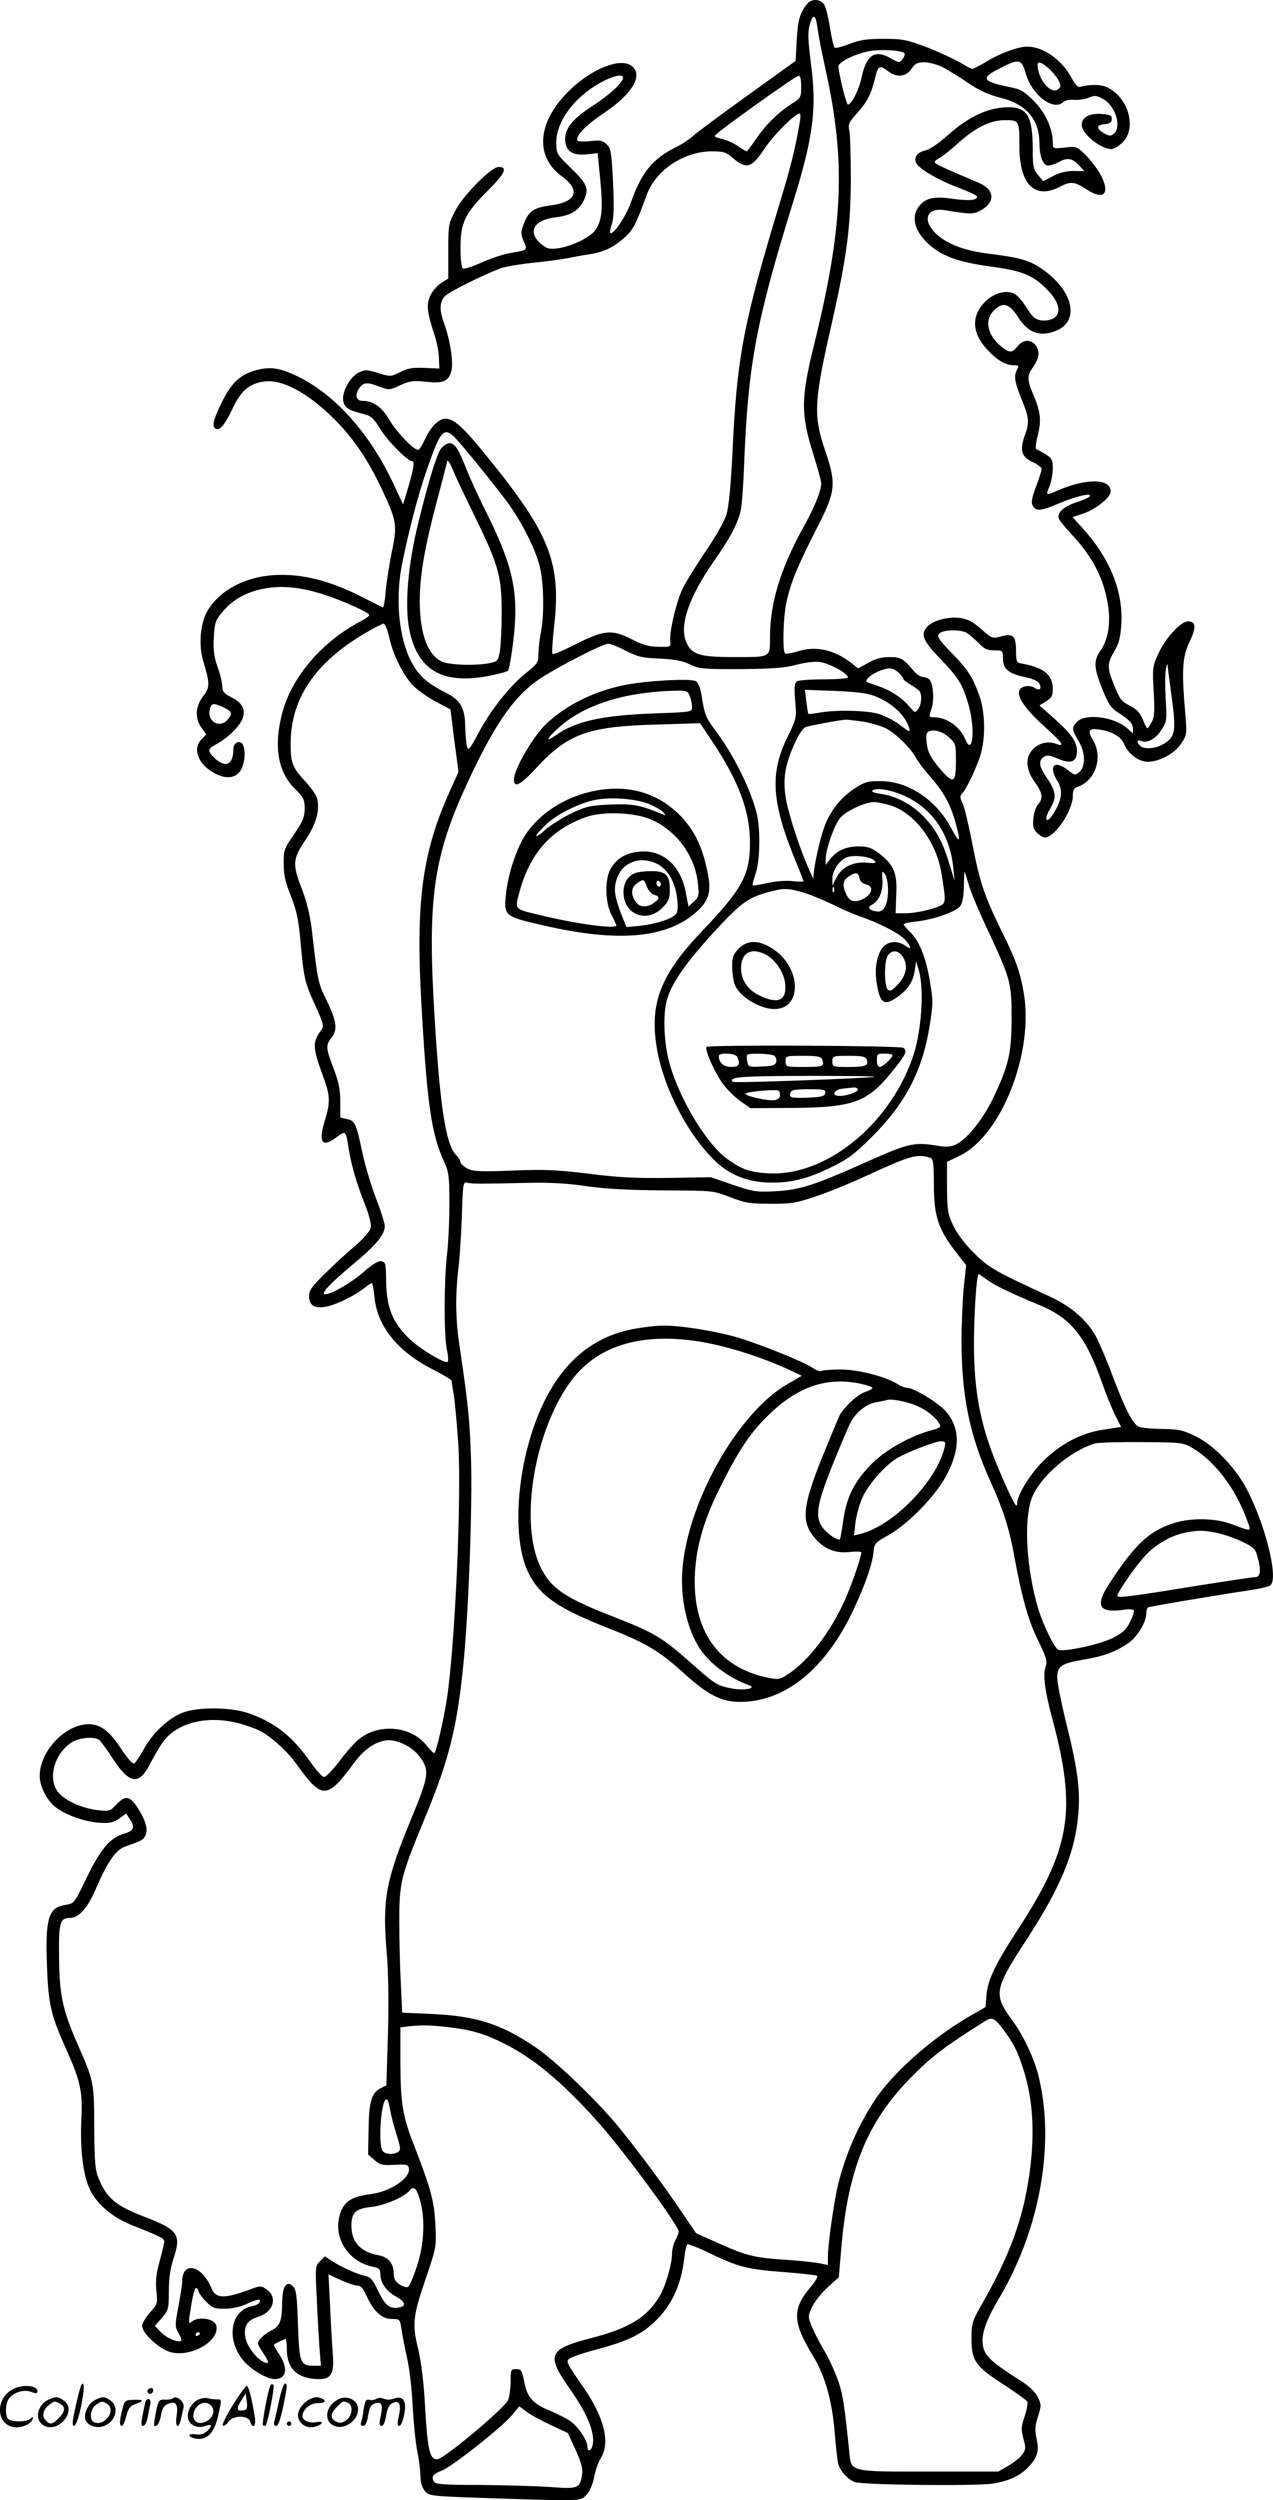
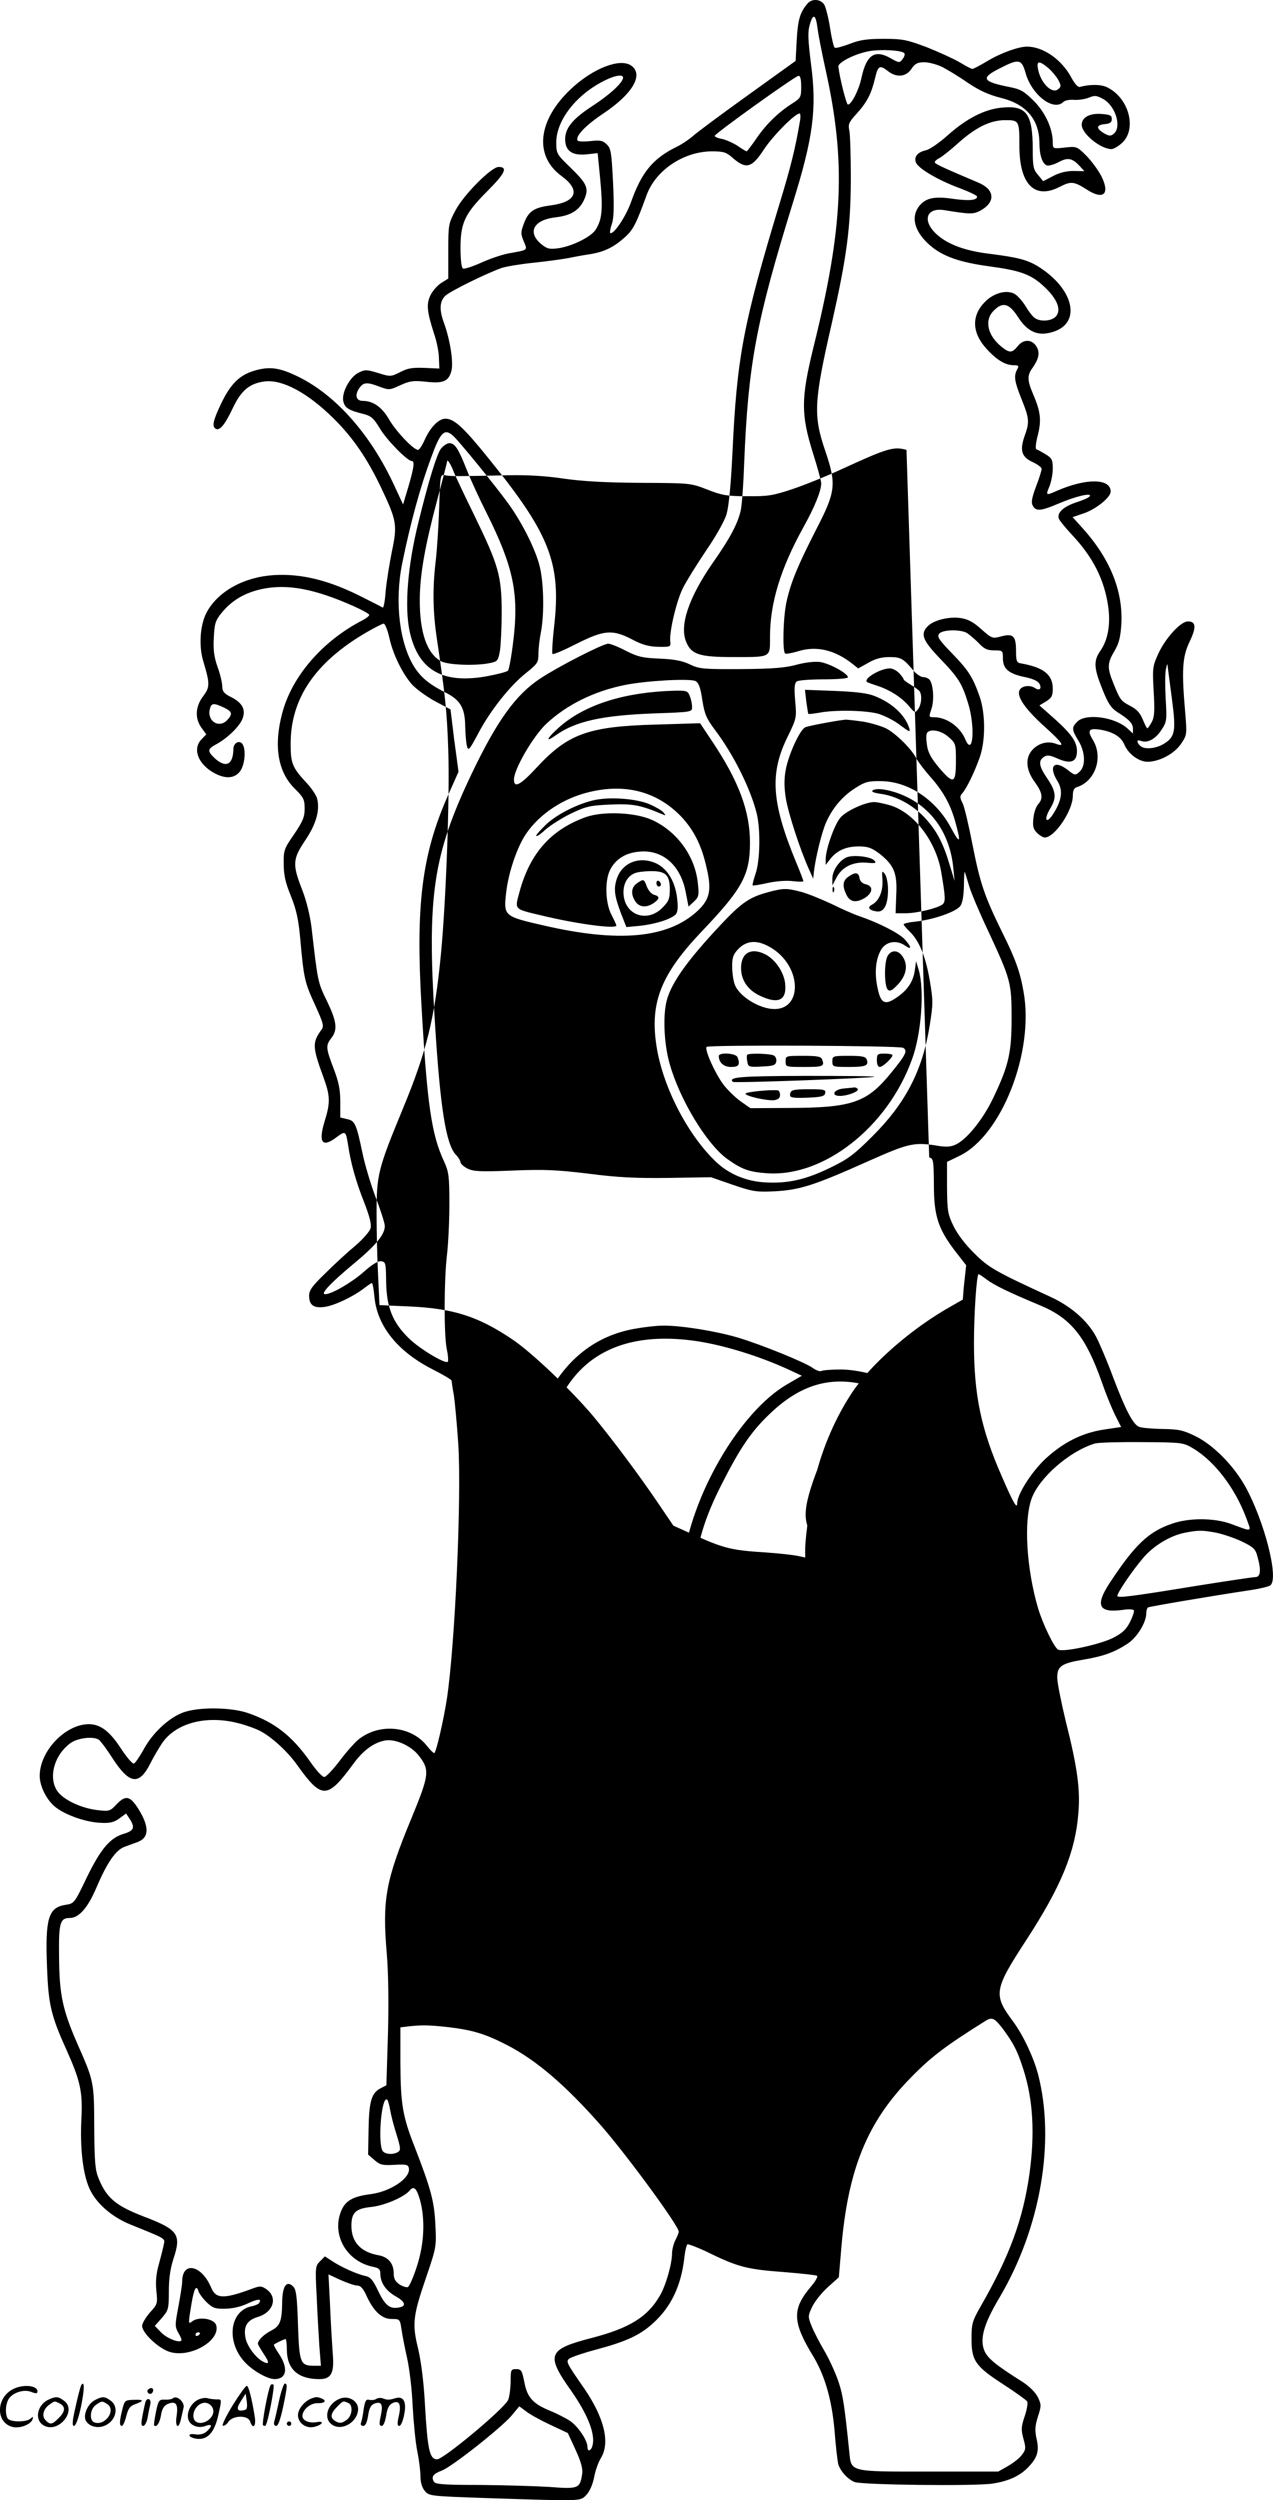
<svg xmlns="http://www.w3.org/2000/svg" version="1.0" viewBox="0 0 571.732 1122.286" preserveAspectRatio="xMidYMid meet">
  <g transform="translate(-39.173,1162.94) scale(0.1,-0.1)" fill="#000000" stroke="none">
-     <path d="M4018 11613 c-33 -39 -43 -72 -48 -163 l-5 -94 -217 -156 c-120 -86 -230 -168 -245 -182 -16 -14 -48 -36 -73 -48 -107 -53 -157 -114 -205 -250 -24 -66 -80 -148 -93 -136 -2 3 1 21 8 41 9 27 10 79 5 187 -7 134 -9 151 -29 170 -18 17 -29 19 -73 14 -28 -3 -54 -2 -57 2 -12 19 35 68 114 121 134 89 185 177 125 217 -51 33 -171 -14 -269 -106 -149 -140 -167 -300 -42 -391 86 -63 68 -115 -45 -131 -79 -10 -103 -26 -124 -81 -15 -40 -15 -47 -1 -81 17 -41 22 -38 -68 -54 -32 -6 -89 -26 -126 -43 -38 -17 -73 -28 -79 -25 -7 4 -11 42 -11 93 0 113 20 154 122 256 78 78 92 107 49 107 -32 0 -154 -122 -192 -192 -33 -62 -34 -65 -34 -186 l0 -123 -32 -20 c-17 -11 -39 -36 -48 -55 -19 -40 -16 -72 16 -172 12 -34 22 -84 22 -110 l2 -47 -67 3 c-53 2 -75 -1 -109 -19 -42 -21 -44 -21 -99 -4 -53 16 -59 16 -89 1 -40 -21 -77 -92 -67 -130 7 -28 25 -39 91 -55 34 -9 45 -19 73 -65 30 -51 123 -146 143 -146 14 0 10 -29 -15 -115 l-24 -80 -41 88 c-104 224 -257 398 -423 482 -88 44 -133 51 -202 31 -69 -20 -109 -60 -152 -150 -35 -74 -41 -100 -24 -111 18 -11 41 16 77 92 38 80 75 111 142 120 80 11 195 -51 312 -167 86 -85 151 -180 214 -313 68 -144 72 -164 47 -282 -11 -55 -24 -135 -28 -178 -3 -43 -9 -76 -13 -75 -3 2 -42 22 -86 44 -150 77 -275 109 -401 102 -137 -8 -256 -74 -306 -171 -28 -56 -34 -148 -13 -217 30 -100 30 -115 -1 -156 -35 -46 -38 -100 -7 -142 l21 -29 -20 -21 c-43 -42 -18 -111 53 -151 51 -29 93 -27 118 5 22 28 29 97 12 123 -13 20 -41 6 -41 -21 -1 -71 -33 -88 -83 -43 -35 33 -34 42 5 63 49 26 104 79 118 113 17 41 2 73 -50 99 -32 16 -40 26 -40 48 0 15 -9 55 -21 87 -16 46 -20 77 -17 132 3 62 7 77 34 110 47 58 105 92 185 109 113 23 235 0 410 -78 38 -17 69 -34 69 -39 0 -5 -15 -16 -32 -25 -178 -92 -316 -251 -359 -417 -39 -146 -19 -263 56 -337 40 -40 45 -49 45 -90 0 -38 -8 -57 -47 -115 -46 -66 -48 -73 -47 -135 0 -49 8 -84 32 -142 24 -60 34 -103 42 -190 16 -181 20 -198 66 -298 39 -86 42 -97 28 -115 -40 -55 -39 -77 10 -210 31 -85 32 -114 6 -198 -30 -97 -11 -122 55 -71 38 28 40 27 50 -36 12 -81 35 -164 72 -257 24 -62 34 -99 29 -117 -3 -13 -34 -49 -68 -78 -35 -29 -96 -85 -135 -124 -59 -57 -73 -76 -73 -101 0 -42 21 -57 70 -50 43 6 125 44 176 83 17 13 33 24 36 24 3 0 8 -26 11 -58 11 -132 101 -246 257 -327 50 -25 90 -49 90 -53 0 -4 4 -33 10 -65 5 -33 14 -132 20 -220 15 -235 -14 -894 -51 -1142 -15 -97 -49 -245 -57 -245 -4 0 -19 15 -34 34 -72 90 -218 102 -310 24 -15 -13 -52 -54 -81 -93 -29 -38 -60 -71 -68 -72 -8 -2 -36 28 -63 67 -82 117 -161 179 -281 220 -76 26 -219 28 -289 3 -65 -23 -140 -93 -180 -168 -18 -32 -37 -60 -43 -62 -6 -2 -32 28 -57 66 -51 79 -93 111 -146 111 -106 -1 -221 -122 -220 -234 1 -47 33 -110 73 -140 47 -36 138 -67 203 -69 40 -2 59 3 82 20 l30 22 16 -24 c25 -39 20 -53 -26 -67 -62 -18 -104 -68 -167 -197 -55 -115 -56 -116 -95 -122 -77 -12 -92 -60 -83 -282 6 -164 18 -216 86 -366 64 -143 75 -191 68 -318 -6 -126 7 -240 35 -304 28 -66 98 -129 183 -164 168 -68 158 -62 152 -92 -3 -16 -13 -55 -22 -88 -12 -42 -15 -78 -11 -119 6 -57 5 -60 -29 -97 -19 -22 -35 -49 -35 -60 0 -33 78 -105 128 -118 92 -25 223 52 205 120 -8 31 -80 42 -110 17 -16 -13 -16 -8 -1 82 12 70 22 86 32 52 4 -10 20 -32 37 -48 26 -25 38 -29 82 -28 31 0 71 9 100 23 47 22 65 23 53 3 -3 -5 -18 -12 -34 -15 -96 -19 -116 -152 -36 -245 35 -41 105 -82 140 -82 53 1 61 48 20 111 -15 22 -26 42 -24 44 7 6 47 25 52 25 3 0 6 -21 6 -47 0 -88 50 -133 146 -133 54 0 68 27 60 117 -3 43 -9 140 -12 216 l-7 137 54 -25 c30 -13 63 -25 75 -25 15 0 26 -12 40 -42 32 -72 70 -108 114 -108 37 0 38 0 45 -47 4 -27 15 -84 25 -128 10 -44 22 -141 25 -215 4 -74 13 -166 21 -205 8 -38 14 -89 14 -111 0 -26 7 -51 19 -65 19 -24 23 -24 278 -33 437 -14 419 -15 448 14 15 16 28 45 35 79 5 29 19 68 30 86 43 69 16 180 -73 311 -82 118 -83 122 -70 135 6 6 60 25 120 41 139 37 200 66 259 120 80 73 124 166 139 290 3 32 10 60 14 63 4 2 41 -12 82 -31 147 -72 183 -81 358 -94 73 -6 137 -13 142 -16 5 -3 -6 -24 -25 -46 -88 -103 -87 -160 9 -317 52 -87 83 -195 95 -334 5 -67 13 -133 16 -147 9 -32 42 -69 74 -82 34 -13 540 -19 619 -7 73 11 125 35 163 76 39 41 48 71 35 126 -8 38 -7 56 6 98 16 49 16 54 0 88 -11 22 -38 48 -68 68 -121 76 -157 106 -172 140 -22 53 -3 120 67 238 185 312 252 701 174 1003 -20 76 -67 176 -112 237 -90 121 -87 142 59 366 157 241 221 397 234 571 9 105 -5 206 -56 408 -21 87 -39 176 -39 199 0 51 18 64 120 81 89 15 140 34 197 72 42 28 83 95 83 136 0 11 3 23 8 26 7 4 276 50 462 78 41 6 81 16 87 21 40 30 -27 290 -113 445 -53 94 -143 185 -222 224 -57 28 -76 32 -151 33 -47 1 -94 5 -104 10 -27 11 -61 77 -116 222 -27 73 -62 155 -77 183 -39 72 -112 135 -202 177 -250 115 -280 132 -344 196 -40 39 -76 86 -94 123 -26 54 -28 68 -29 174 l0 114 56 27 c189 91 336 466 288 735 -15 88 -36 148 -95 266 -81 165 -100 221 -134 393 -17 88 -37 173 -45 189 -13 25 -13 32 -1 45 20 23 55 96 78 161 26 74 26 195 0 271 -31 89 -51 120 -125 196 -59 61 -68 75 -57 88 15 18 91 20 123 4 11 -7 35 -27 53 -45 25 -27 39 -34 71 -34 38 0 39 -1 39 -36 0 -47 26 -69 99 -84 35 -7 59 -18 65 -30 12 -22 0 -33 -20 -19 -24 15 -59 10 -69 -9 -15 -28 25 -86 113 -165 80 -72 94 -93 49 -76 -36 13 -76 3 -104 -27 -34 -36 -30 -91 10 -145 35 -48 39 -74 15 -100 -9 -10 -19 -38 -21 -62 -4 -36 -1 -49 16 -66 11 -11 27 -21 35 -21 45 0 126 121 126 187 0 23 5 35 18 39 83 26 120 134 72 212 -26 43 -19 54 33 46 56 -9 94 -32 108 -66 18 -43 65 -78 105 -78 53 0 122 37 151 82 25 37 26 41 18 136 -17 193 -13 253 19 320 32 66 29 92 -7 92 -33 0 -102 -76 -134 -147 -24 -53 -26 -62 -20 -165 5 -87 4 -116 -8 -139 -9 -16 -18 -29 -20 -29 -3 0 -12 18 -21 40 -12 29 -27 46 -55 60 -43 23 -46 26 -76 100 -29 71 -29 92 4 147 21 36 27 62 31 122 8 150 -53 298 -181 437 l-38 42 53 18 c55 20 118 71 118 97 0 59 -109 61 -242 3 -50 -22 -50 -21 -33 20 8 20 15 56 15 80 0 39 -4 47 -32 64 -18 11 -37 21 -42 23 -5 2 -2 30 7 64 17 68 12 106 -23 187 -25 59 -25 81 -1 114 30 43 34 70 17 97 -21 33 -59 32 -84 0 -24 -30 -36 -31 -70 -4 -65 51 -81 121 -37 164 40 41 69 33 109 -29 43 -67 90 -87 155 -67 132 39 97 194 -66 295 -48 29 -90 40 -216 56 -110 13 -188 42 -238 87 -67 61 -48 122 34 109 117 -19 130 -19 162 -2 69 38 65 94 -8 125 -163 69 -197 85 -197 92 0 5 10 14 23 20 12 7 49 36 81 65 79 71 145 104 212 104 63 0 64 -2 64 -116 0 -172 68 -241 180 -184 52 27 65 25 122 -11 75 -49 106 -22 67 58 -13 26 -43 67 -67 92 -43 43 -45 44 -98 38 -54 -6 -54 -5 -54 23 0 61 -33 134 -85 186 -45 45 -60 53 -111 63 -121 24 -129 40 -43 83 87 45 99 43 117 -21 28 -99 126 -173 170 -129 7 7 29 11 48 9 20 -1 49 3 66 10 26 11 35 10 64 -6 55 -30 85 -125 48 -156 -13 -11 -20 -11 -42 1 -38 22 -38 38 0 42 25 2 33 8 33 23 0 17 -8 20 -49 23 -52 3 -86 -16 -86 -49 0 -40 85 -109 134 -109 8 0 28 11 44 25 71 60 37 201 -61 251 -27 15 -78 16 -126 3 -8 -2 -23 15 -37 41 -43 81 -126 140 -200 140 -38 0 -119 -29 -178 -65 -32 -19 -62 -35 -67 -35 -5 0 -30 13 -56 29 -27 16 -93 46 -148 68 -91 34 -109 38 -195 38 -75 0 -108 -5 -153 -23 -32 -12 -62 -20 -66 -17 -5 2 -14 42 -21 87 -7 46 -19 93 -26 106 -17 26 -55 29 -76 5z m46 -115 c4 -29 20 -111 36 -183 92 -415 79 -705 -55 -1245 -56 -229 -57 -300 -1 -478 20 -63 36 -122 36 -132 0 -34 -29 -106 -82 -201 -101 -183 -148 -338 -148 -487 0 -96 8 -92 -168 -92 -149 0 -185 12 -208 67 -32 74 11 200 119 356 79 112 113 178 126 237 5 25 12 119 15 210 18 445 53 633 219 1170 91 292 108 421 81 623 -14 112 -15 144 -5 177 15 52 27 45 35 -22z m389 -107 c4 -4 1 -16 -7 -26 -14 -19 -15 -19 -56 4 -70 39 -107 14 -129 -88 -11 -54 -45 -121 -61 -121 -7 0 -37 119 -43 170 -3 19 76 59 140 70 51 9 143 4 156 -9z m170 -62 c23 -12 75 -43 115 -71 52 -35 94 -54 149 -68 114 -28 172 -97 173 -202 0 -55 13 -93 33 -101 8 -3 31 3 52 14 42 23 62 19 95 -16 l22 -24 -49 1 c-32 0 -64 -8 -92 -23 l-44 -23 -23 28 c-21 24 -24 37 -24 114 0 163 -29 200 -142 188 -76 -8 -156 -49 -240 -124 -37 -33 -80 -63 -97 -67 -37 -8 -55 -28 -46 -54 8 -26 100 -81 199 -117 42 -16 76 -32 76 -37 0 -17 -36 -20 -109 -10 -86 13 -126 3 -155 -38 -34 -50 -14 -114 55 -173 57 -48 131 -74 263 -92 141 -19 189 -36 248 -92 58 -54 78 -104 52 -133 -20 -22 -72 -25 -96 -6 -9 6 -28 31 -42 55 -15 23 -37 48 -51 54 -37 17 -91 1 -129 -37 -62 -62 -60 -139 7 -212 46 -50 84 -73 122 -73 22 0 24 -3 15 -19 -16 -30 -12 -54 20 -134 35 -87 36 -103 13 -166 -22 -64 -13 -93 37 -116 22 -10 40 -24 40 -30 0 -7 -11 -43 -25 -79 -19 -51 -23 -72 -15 -86 14 -27 36 -25 116 9 77 33 151 50 140 33 -3 -6 -30 -18 -59 -27 -58 -19 -89 -47 -80 -73 3 -9 30 -42 59 -73 95 -101 146 -202 163 -323 11 -78 -1 -148 -34 -196 -33 -47 -31 -78 8 -175 25 -63 39 -84 67 -102 54 -34 70 -51 70 -75 l0 -21 -23 21 c-56 53 -188 71 -227 32 -26 -26 -25 -36 5 -85 31 -51 34 -114 5 -140 -19 -17 -21 -17 -55 10 -60 45 -85 15 -44 -52 26 -41 20 -86 -19 -147 -32 -50 -44 -26 -13 25 29 48 26 76 -15 136 -37 54 -40 79 -12 96 12 8 27 6 56 -7 57 -26 86 -19 90 21 5 46 -19 83 -98 154 l-70 62 30 18 c25 16 30 25 30 57 0 63 -41 96 -145 114 -17 3 -20 11 -20 55 0 68 -13 80 -66 66 -40 -11 -42 -10 -90 32 -35 32 -60 45 -92 50 -52 8 -121 -9 -148 -36 -35 -35 -24 -63 52 -143 86 -89 101 -114 128 -201 34 -108 23 -247 -12 -164 -24 57 -84 99 -141 99 -23 0 -23 1 -11 37 13 38 9 109 -8 131 -5 6 -18 12 -28 12 -11 0 -29 12 -42 26 -48 58 -59 64 -111 64 -36 0 -64 -8 -95 -26 l-45 -25 -25 20 c-79 63 -163 83 -245 57 -27 -8 -53 -13 -58 -10 -13 9 -9 168 7 236 20 88 51 161 133 322 87 168 91 201 41 349 -56 163 -52 224 30 582 66 293 83 422 84 640 0 105 -3 204 -7 220 -6 26 -1 37 33 74 47 52 66 89 83 160 13 56 21 60 58 31 38 -30 81 -26 105 10 16 24 27 30 58 30 21 0 57 -10 80 -21z m477 -5 c17 -15 37 -39 45 -54 13 -25 13 -30 -1 -41 -27 -23 -78 27 -90 89 -8 39 4 41 46 6z m-1910 -43 c0 -22 -60 -77 -137 -127 -88 -57 -123 -99 -123 -149 0 -54 32 -76 101 -68 l45 5 12 -123 c12 -130 8 -176 -22 -222 -22 -32 -105 -73 -167 -82 -41 -5 -50 -3 -78 20 -62 53 -32 108 67 119 69 8 107 32 129 83 20 48 10 69 -63 140 -62 60 -64 63 -64 113 0 94 81 204 200 269 54 30 100 40 100 22z m800 -41 c0 -47 -2 -51 -40 -75 -63 -40 -118 -94 -161 -157 -22 -32 -42 -58 -44 -58 -2 0 -21 11 -41 25 -20 13 -52 27 -70 31 -19 3 -34 10 -32 14 5 13 362 269 376 269 8 1 12 -15 12 -49z m-6 -157 c-20 -118 -40 -200 -90 -364 -165 -546 -193 -693 -213 -1129 -7 -140 -16 -233 -26 -268 -9 -31 -48 -100 -92 -164 -41 -61 -88 -136 -104 -168 -29 -58 -62 -197 -57 -240 3 -24 1 -25 -54 -24 -42 1 -72 9 -117 33 -89 46 -126 43 -251 -20 -55 -28 -104 -49 -107 -45 -3 3 0 57 7 120 33 284 -17 415 -287 749 -118 147 -161 187 -201 187 -30 0 -68 -39 -93 -95 -11 -25 -24 -45 -30 -45 -20 0 -100 84 -130 137 -32 55 -71 83 -119 83 -28 0 -36 25 -16 55 19 29 35 31 94 8 41 -15 44 -15 91 7 42 19 58 22 114 16 79 -9 103 1 116 48 10 38 -5 137 -33 215 -22 59 -20 97 5 122 20 20 178 98 252 125 20 7 86 18 145 24 59 6 130 16 157 21 28 6 73 14 101 18 62 11 103 31 154 77 36 33 49 59 96 188 41 112 167 196 294 196 51 0 64 -4 92 -29 61 -53 86 -46 141 38 41 62 139 161 160 161 4 0 5 -17 1 -37z m-1557 -1410 c25 -22 184 -217 244 -299 62 -84 124 -206 144 -284 19 -74 22 -216 6 -299 -6 -29 -11 -73 -11 -96 0 -39 -4 -45 -55 -86 -72 -57 -160 -167 -215 -271 -40 -75 -45 -81 -51 -58 -4 14 -7 54 -8 90 -1 82 -22 117 -87 150 -70 35 -108 65 -138 110 -70 106 -93 297 -58 470 38 186 82 346 130 475 42 116 60 133 99 98z m-287 -905 c16 -75 59 -162 102 -211 18 -20 65 -54 103 -75 l70 -37 8 -65 c4 -36 12 -99 18 -140 l10 -75 -46 -103 c-119 -268 -147 -494 -120 -952 25 -439 45 -574 101 -694 21 -46 24 -65 24 -191 0 -77 -5 -180 -11 -230 -13 -112 -14 -354 -1 -420 6 -27 8 -53 5 -58 -8 -13 -125 56 -175 105 -73 71 -100 139 -102 252 -1 85 -2 91 -22 94 -14 2 -41 -14 -80 -49 -55 -48 -143 -99 -172 -99 -23 0 23 49 126 135 102 84 142 133 142 171 0 12 -18 69 -40 126 -22 57 -49 147 -60 200 -28 133 -34 147 -70 154 l-30 7 0 71 c0 55 -7 89 -30 149 -35 92 -36 104 -10 137 29 37 24 75 -20 166 -41 84 -41 85 -69 329 -7 56 -23 121 -42 170 -45 115 -43 138 14 223 49 73 66 134 53 187 -4 15 -26 48 -50 73 -61 66 -69 85 -69 172 0 204 110 366 339 500 38 22 73 40 79 40 6 0 17 -28 25 -62z m1063 -60 c53 -27 75 -32 152 -35 67 -3 102 -10 135 -26 42 -20 58 -22 230 -21 143 1 199 6 247 19 37 10 81 16 106 13 41 -5 127 -51 127 -69 0 -5 -48 -9 -107 -9 -60 0 -114 -4 -122 -9 -11 -7 -13 -26 -8 -87 7 -77 6 -79 -33 -160 -82 -165 -74 -295 36 -562 19 -45 34 -85 34 -88 0 -3 -21 -3 -47 0 -28 4 -76 0 -113 -8 -36 -8 -66 -13 -68 -11 -2 2 4 25 13 52 20 57 23 194 6 268 -27 111 -104 267 -189 379 -38 51 -46 70 -56 133 -8 55 -16 77 -30 85 -24 13 -224 2 -321 -18 -136 -28 -258 -88 -349 -173 -59 -55 -146 -204 -146 -251 0 -40 29 -25 102 54 141 152 232 185 538 193 l196 6 56 -84 c118 -177 168 -311 168 -452 0 -145 -34 -207 -215 -397 -184 -193 -235 -320 -205 -515 28 -185 143 -406 273 -526 56 -51 131 -82 213 -87 102 -6 182 11 293 65 81 39 108 59 191 142 148 147 225 295 257 496 16 100 16 112 0 206 -18 105 -48 178 -91 218 -14 14 -26 28 -26 31 0 4 26 10 58 13 78 9 179 44 197 70 10 14 15 47 16 92 0 38 2 66 4 60 2 -5 11 -35 20 -65 9 -30 47 -120 85 -200 101 -217 105 -232 105 -390 0 -156 -13 -213 -81 -356 -45 -95 -115 -184 -167 -211 -22 -11 -42 -13 -76 -8 -114 19 -135 14 -320 -68 -241 -108 -307 -129 -418 -135 -84 -4 -99 -2 -190 29 l-98 34 -190 -3 c-146 -2 -229 2 -360 19 -142 17 -198 20 -341 14 -147 -6 -176 -4 -203 9 -17 9 -31 22 -31 28 0 6 -9 22 -21 34 -44 47 -70 207 -94 594 -36 568 -9 750 164 1114 114 239 198 356 308 429 83 55 281 156 306 157 10 0 46 -14 80 -32z m2453 -223 c18 -138 13 -164 -38 -195 -37 -22 -88 -26 -106 -8 -17 17 -15 29 3 22 29 -12 65 7 91 46 26 39 27 44 21 143 -3 56 -3 116 1 132 6 28 7 29 9 5 2 -14 10 -79 19 -145z m-1226 123 c11 -12 20 -24 20 -28 0 -3 15 -14 33 -25 17 -10 35 -23 39 -29 12 -18 8 -60 -7 -80 -13 -18 -15 -17 -41 14 -33 39 -85 72 -139 90 -22 7 -44 15 -48 17 -22 13 55 61 100 62 12 1 31 -9 43 -21z m-940 -104 c6 -14 10 -36 10 -48 0 -23 -1 -23 -172 -29 -233 -9 -351 -35 -440 -98 -50 -36 -41 -14 14 35 116 103 295 159 521 165 53 1 58 -1 67 -25z m830 1 c79 -31 136 -85 155 -143 6 -21 3 -20 -40 12 -25 20 -69 42 -97 51 -56 16 -196 19 -268 5 -25 -4 -46 -7 -48 -5 -1 1 -5 26 -9 55 l-6 53 134 -5 c96 -4 147 -10 179 -23z m-2924 -51 c38 -18 42 -29 17 -56 -36 -40 -92 -7 -79 48 7 28 16 29 62 8z m2873 -64 c35 -6 81 -20 102 -30 44 -23 114 -91 136 -135 9 -16 36 -52 60 -79 60 -67 93 -126 115 -205 27 -97 22 -104 -19 -28 -67 126 -191 209 -314 210 -58 1 -72 -3 -116 -31 -58 -37 -102 -89 -131 -154 -20 -45 -48 -161 -55 -223 l-3 -30 -18 40 c-41 90 -94 254 -105 321 -8 51 -8 88 0 130 13 68 64 180 88 189 16 7 152 32 181 34 8 0 44 -4 79 -9z m383 -69 c32 -28 33 -32 33 -105 0 -104 -10 -109 -73 -36 -38 45 -53 72 -57 105 -4 24 -4 48 0 54 13 21 64 12 97 -18z m-196 -265 c124 -57 202 -172 217 -321 l6 -60 -23 75 c-30 100 -59 153 -113 211 -53 56 -127 96 -196 105 -33 5 -44 10 -35 16 19 13 85 1 144 -26z m-68 -41 c108 -32 207 -160 231 -300 19 -113 20 -133 6 -145 -21 -17 -114 -40 -166 -40 l-45 0 3 83 c5 97 -10 133 -76 185 -35 26 -52 32 -92 32 -57 0 -98 -18 -128 -56 l-21 -27 0 26 c0 43 39 155 66 186 25 30 110 69 150 70 11 1 43 -6 72 -14z m-71 -247 c13 -13 9 -15 -34 -11 -60 5 -111 -20 -135 -68 l-18 -34 0 31 c0 35 31 81 64 95 29 12 105 4 123 -13z m63 -132 c0 -68 -18 -102 -50 -98 -36 5 -45 19 -21 31 31 17 49 60 46 111 -3 41 -2 43 11 26 8 -11 14 -42 14 -70z m-128 52 c2 -14 12 -24 28 -28 36 -8 32 -40 -7 -63 -39 -22 -66 -16 -81 19 -18 37 -15 61 10 78 31 22 46 20 50 -6z m-115 -60 c-3 -8 -6 -5 -6 6 -1 11 2 17 5 13 3 -3 4 -12 1 -19z m-147 -2 c30 -8 91 -33 136 -54 44 -22 101 -47 125 -55 88 -30 177 -76 203 -103 32 -35 34 -51 4 -30 -41 29 -91 19 -112 -23 -22 -42 -27 -102 -13 -166 14 -70 33 -80 86 -43 48 32 74 71 81 120 l6 43 12 -40 c26 -88 12 -286 -30 -400 -110 -306 -398 -531 -653 -512 -80 6 -111 17 -177 64 -92 66 -214 267 -259 428 -26 91 -31 225 -11 290 21 72 85 164 207 297 122 133 155 158 248 183 67 18 82 18 147 1z m454 -288 c27 -38 20 -84 -18 -126 -27 -29 -37 -34 -47 -25 -16 16 -17 122 -1 151 16 28 46 28 66 0z m121 -904 c19 -5 20 -14 21 -122 0 -140 19 -198 95 -298 l50 -64 -11 -101 c-5 -56 -10 -165 -10 -243 1 -245 37 -421 129 -624 59 -131 84 -209 107 -332 35 -193 64 -295 108 -384 38 -78 42 -93 34 -118 -13 -36 -4 -106 27 -223 115 -425 87 -593 -161 -971 -94 -145 -126 -213 -132 -281 l-4 -53 -80 -46 c-166 -98 -338 -250 -419 -374 -72 -109 -129 -240 -163 -375 -18 -72 -46 -270 -46 -324 l0 -39 -37 8 c-21 4 -85 11 -142 15 -147 9 -185 18 -306 72 l-107 48 -61 90 c-88 131 -220 307 -302 405 -102 120 -278 287 -363 343 -152 102 -263 137 -460 146 l-134 6 -6 130 c-4 72 -7 198 -7 280 0 176 6 200 117 469 108 260 144 407 172 696 23 240 40 707 33 916 -6 177 -14 249 -51 499 -18 117 -20 226 -6 345 6 47 13 155 16 240 5 153 5 155 27 150 22 -5 53 -5 282 0 86 2 171 -3 250 -15 84 -12 188 -18 345 -19 224 -1 225 -1 300 -30 66 -26 88 -30 180 -30 93 -1 116 3 203 32 54 18 153 58 220 89 207 95 234 103 292 87z m258 -548 c33 -25 96 -56 242 -117 138 -58 204 -141 276 -346 17 -49 43 -113 58 -144 l28 -55 -73 -11 c-100 -14 -187 -58 -267 -132 -63 -59 -127 -160 -127 -200 0 -27 -17 1 -68 119 -94 213 -126 367 -126 600 0 135 12 310 21 310 2 0 19 -11 36 -24z m927 -758 c96 -57 189 -178 239 -313 24 -65 31 -63 -69 -26 -74 27 -187 28 -264 1 -106 -36 -167 -94 -281 -267 -66 -101 -49 -135 60 -120 24 4 46 3 49 -2 3 -4 -5 -28 -17 -52 -17 -34 -34 -50 -77 -72 -58 -29 -218 -64 -245 -53 -17 6 -69 113 -91 186 -52 177 -65 389 -30 490 33 95 171 216 286 250 14 4 108 7 210 6 181 -1 186 -2 230 -28z m101 -378 c30 -6 82 -23 116 -39 54 -26 63 -34 72 -68 18 -63 14 -93 -10 -93 -12 0 -130 -18 -263 -39 -294 -48 -356 -56 -356 -45 0 14 67 113 115 169 47 56 122 101 187 114 61 12 78 12 139 1z m-4388 -856 c33 -8 77 -24 96 -34 51 -26 124 -92 167 -153 111 -155 135 -155 252 4 45 62 93 97 145 106 47 7 117 -25 151 -70 48 -63 46 -84 -33 -276 -118 -285 -133 -367 -112 -613 7 -87 9 -219 5 -363 l-7 -226 -27 -14 c-40 -21 -51 -59 -53 -184 l-2 -113 29 -25 c25 -22 37 -24 90 -21 52 3 61 1 64 -15 9 -44 -83 -106 -174 -117 -77 -10 -111 -29 -130 -75 -44 -107 24 -227 144 -251 25 -5 32 -11 32 -31 0 -40 25 -77 70 -102 41 -23 48 -43 16 -49 -43 -9 -64 8 -95 72 -24 51 -35 64 -58 69 -36 7 -109 40 -150 67 l-32 21 -22 -22 c-21 -21 -22 -27 -15 -158 3 -75 9 -175 12 -223 l7 -88 -30 0 c-63 0 -67 12 -73 184 -4 128 -8 159 -22 172 -29 29 -48 2 -49 -70 -1 -87 -10 -108 -49 -128 -33 -17 -60 -43 -60 -59 0 -3 11 -23 25 -44 28 -41 27 -52 -3 -36 -33 18 -71 70 -78 107 -9 51 7 78 55 93 72 21 92 90 37 126 -21 14 -28 14 -67 -1 -123 -45 -158 -44 -179 7 -43 102 -130 120 -130 27 0 -13 -8 -63 -17 -112 -16 -84 -16 -90 0 -119 10 -16 16 -32 13 -34 -11 -12 -66 11 -91 37 l-28 29 32 36 c29 34 31 40 31 118 0 57 6 102 21 148 36 109 21 130 -134 189 -124 48 -166 82 -202 170 -16 38 -19 74 -20 230 -1 205 -1 206 -76 376 -66 151 -81 220 -82 390 -2 152 4 174 48 174 41 0 81 45 120 137 48 112 86 167 125 182 16 6 44 16 60 22 53 20 53 70 1 152 -36 56 -56 59 -97 16 -27 -29 -32 -31 -83 -25 -70 8 -145 42 -176 78 -49 58 -24 166 52 222 33 25 107 33 130 15 9 -8 36 -44 60 -82 76 -117 119 -123 169 -25 14 28 38 69 52 90 61 93 200 130 345 92z m3436 -1376 c47 -65 62 -94 89 -178 44 -137 52 -289 27 -470 -29 -203 -88 -365 -217 -590 -40 -70 -43 -80 -43 -150 0 -98 18 -123 145 -205 54 -35 101 -69 105 -75 4 -7 -1 -36 -11 -66 -16 -47 -17 -60 -6 -101 12 -42 11 -50 -6 -72 -10 -15 -39 -37 -63 -51 l-44 -25 -311 0 c-360 0 -349 -3 -358 89 -21 204 -28 251 -46 307 -11 35 -39 99 -63 141 -25 42 -52 95 -61 118 -16 41 -16 44 4 86 12 24 43 63 70 87 l49 44 11 129 c30 357 117 570 315 770 90 92 154 140 331 251 32 20 42 15 83 -39z m-2494 12 c109 -13 166 -30 265 -81 133 -69 264 -182 424 -364 118 -136 346 -447 346 -473 0 -6 -7 -23 -15 -38 -8 -16 -15 -43 -15 -59 0 -47 -28 -146 -55 -191 -55 -95 -136 -145 -305 -189 -198 -51 -208 -75 -94 -236 75 -107 110 -195 97 -246 -6 -26 -23 -31 -23 -7 0 30 -43 93 -79 117 -20 13 -58 32 -84 43 -80 32 -107 60 -120 129 -11 54 -14 60 -37 60 -24 0 -25 -3 -25 -60 -1 -33 -6 -69 -12 -80 -24 -44 -290 -265 -318 -265 -34 0 -43 42 -55 250 -5 96 -17 189 -30 245 -28 113 -24 148 36 323 46 135 46 138 41 237 -5 105 -21 161 -92 345 -55 139 -64 194 -65 377 l0 162 33 4 c61 7 92 7 182 -3z m-261 -372 c4 -24 17 -74 29 -111 18 -59 19 -69 7 -77 -21 -13 -54 -12 -68 2 -25 25 -8 249 18 233 4 -2 10 -24 14 -47z m134 -404 c24 -87 19 -197 -14 -298 -16 -49 -34 -91 -41 -93 -6 -2 -23 3 -37 12 -19 13 -26 26 -26 49 0 45 -24 74 -68 82 -80 14 -122 59 -122 132 0 60 19 78 91 85 59 7 146 44 171 74 18 22 31 10 46 -43z m-988 -598 c0 -3 -4 -8 -10 -11 -5 -3 -10 -1 -10 4 0 6 5 11 10 11 6 0 10 -2 10 -4z m1573 -411 l79 -37 35 -76 c26 -57 33 -86 29 -110 -10 -63 -17 -66 -146 -56 -63 4 -204 8 -313 9 -159 0 -199 3 -206 14 -14 22 -4 36 34 50 43 15 270 194 315 248 l34 41 31 -23 c16 -13 65 -40 108 -60z M2372 9615 c-18 -23 -55 -142 -101 -330 -48 -193 -63 -377 -40 -487 37 -175 145 -239 343 -205 49 9 93 20 99 26 5 5 16 65 24 133 26 211 1 332 -118 571 -33 65 -73 152 -90 195 -38 97 -54 122 -79 122 -10 0 -27 -11 -38 -25z m58 -105 c8 -19 49 -107 92 -194 109 -224 122 -270 123 -431 0 -71 -4 -151 -8 -177 -8 -44 -10 -48 -45 -55 -61 -13 -184 -9 -217 7 -65 33 -99 129 -98 280 1 114 24 241 78 444 25 93 45 172 45 175 0 12 18 -16 30 -49z M3038 8074 c-117 -28 -223 -98 -284 -188 -40 -59 -79 -174 -89 -263 -12 -105 -10 -107 165 -147 340 -79 561 -59 694 64 56 52 65 94 41 195 -22 99 -56 166 -111 226 -108 114 -251 153 -416 113z m272 -55 c27 -12 55 -28 62 -37 11 -14 10 -15 -7 -7 -98 41 -131 47 -231 43 -91 -4 -110 -8 -177 -40 -41 -20 -93 -53 -116 -73 -22 -21 -41 -33 -41 -27 0 5 21 28 46 52 51 47 146 94 220 109 71 14 186 5 244 -20z m12 -71 c112 -52 192 -163 204 -284 6 -54 4 -61 -18 -82 l-24 -22 -12 62 c-22 120 -100 192 -203 185 -64 -4 -110 -31 -136 -80 -26 -48 -23 -151 5 -204 12 -23 22 -45 22 -48 0 -17 -180 7 -340 46 -121 29 -117 24 -95 105 47 174 142 280 299 336 78 27 223 21 298 -14z m12 -192 c50 -21 85 -74 97 -145 6 -42 6 -68 -1 -81 -12 -23 -91 -49 -170 -57 l-55 -5 -23 58 c-31 82 -35 113 -20 159 24 71 98 102 172 71z M3243 7710 c-37 -15 -56 -55 -50 -103 12 -89 108 -118 173 -53 29 29 34 41 34 83 0 65 -19 83 -86 82 -27 0 -59 -4 -71 -9z m54 -61 c7 -17 21 -33 32 -36 27 -7 26 -18 -1 -37 -32 -22 -64 -20 -82 6 -22 32 -20 64 6 82 30 21 32 21 45 -15z m63 10 c0 -5 -4 -9 -10 -9 -5 0 -10 7 -10 16 0 8 5 12 10 9 6 -3 10 -10 10 -16z M3709 7371 c-24 -25 -29 -38 -29 -79 0 -27 5 -63 11 -80 18 -54 112 -112 179 -112 124 0 122 182 -4 268 -64 43 -116 44 -157 3z m121 -26 c44 -23 82 -79 88 -130 8 -77 -31 -95 -116 -54 -53 26 -82 70 -82 123 0 69 46 94 110 61z M3565 6930 c-9 -14 38 -118 75 -168 19 -25 55 -60 79 -77 l43 -30 171 1 c286 1 352 23 462 159 66 81 74 98 53 111 -16 10 -877 14 -883 4z m139 -46 c13 -34 6 -44 -29 -44 -33 0 -55 20 -55 49 0 18 77 13 84 -5z m164 7 c8 -5 12 -17 10 -27 -3 -16 -14 -20 -64 -22 -59 -3 -62 -2 -66 22 -3 14 -3 28 0 31 9 8 106 5 120 -4z m532 2 c0 -12 -43 -53 -57 -53 -8 0 -13 12 -13 30 0 28 3 30 35 30 19 0 35 -3 35 -7z m-316 -19 c12 -31 5 -34 -79 -34 -84 0 -85 0 -85 25 0 25 1 25 79 25 63 0 80 -3 85 -16z m200 0 c11 -28 -4 -34 -80 -34 -72 0 -74 1 -74 25 0 24 2 25 74 25 58 0 75 -3 80 -16z m35 -78 c-7 -6 -630 -29 -636 -23 -21 22 32 26 324 27 174 0 315 -1 312 -4z m-75 -55 c7 -11 -46 -31 -80 -31 -41 0 -29 28 14 33 20 2 42 4 49 5 6 1 14 -2 17 -7z m-349 -27 c0 -13 -8 -20 -25 -23 -32 -4 -130 18 -130 29 0 8 112 19 145 15 6 -1 10 -10 10 -21z m203 9 c-3 -15 -16 -18 -81 -21 -60 -2 -77 0 -77 11 0 24 11 27 87 27 66 0 74 -2 71 -17z M3243 5665 c-179 -32 -312 -138 -403 -319 -124 -244 -158 -613 -74 -779 52 -103 132 -157 362 -248 164 -64 226 -101 338 -203 107 -96 166 -126 250 -126 202 0 385 149 509 414 53 112 86 209 90 260 3 36 7 41 66 74 90 50 214 178 262 270 63 119 61 213 -5 288 -32 37 -144 104 -172 104 -9 0 -27 6 -39 14 -53 35 -180 68 -258 68 -43 0 -83 -3 -89 -7 -5 -3 -23 3 -38 14 -37 26 -224 102 -332 135 -99 30 -261 56 -340 55 -30 0 -88 -7 -127 -14z m280 -56 c118 -18 270 -64 401 -123 l69 -32 -67 -39 c-213 -124 -432 -502 -467 -804 -15 -131 10 -269 66 -366 43 -75 132 -144 230 -180 39 -14 -20 -25 -75 -15 -68 13 -75 17 -192 121 -122 108 -163 132 -338 200 -220 85 -284 128 -330 223 -99 201 -27 624 142 844 117 151 307 209 561 171z m730 -190 c31 -7 57 -15 57 -20 0 -4 -15 -12 -33 -18 -34 -11 -96 -69 -115 -106 -6 -12 -40 -95 -77 -185 -91 -226 -97 -295 -29 -370 43 -47 90 -64 155 -57 27 3 49 2 49 -2 0 -21 -45 -150 -75 -217 -66 -144 -161 -268 -253 -329 -38 -25 -43 -26 -94 -16 -223 47 -339 215 -325 471 7 126 43 246 119 395 82 162 133 238 215 316 128 124 257 168 406 138z m257 -100 c46 -21 85 -52 101 -81 8 -14 2 -19 -33 -28 -98 -26 -208 -88 -272 -152 -77 -78 -112 -148 -127 -253 -6 -44 -13 -82 -15 -85 -9 -8 -57 24 -78 53 -35 47 -26 103 43 276 34 84 70 170 81 191 25 50 72 88 118 95 20 4 42 8 47 10 19 7 90 -7 135 -26z m124 -186 c-35 -152 -230 -352 -378 -389 l-29 -7 7 59 c4 32 18 82 31 111 26 58 99 142 152 175 47 28 172 77 201 78 19 0 22 -4 16 -27z M756 922 c-3 -6 -15 -50 -25 -97 -15 -64 -16 -85 -7 -85 8 0 20 33 31 84 17 81 17 124 1 98z M1607 923 c-11 -18 -40 -173 -34 -180 4 -3 9 -4 11 -2 11 11 43 180 36 184 -5 3 -11 2 -13 -2z M1645 853 c-9 -43 -19 -86 -22 -95 -2 -11 1 -18 9 -18 9 0 19 29 31 84 20 96 20 106 8 106 -5 0 -17 -35 -26 -77z M448 904 c-76 -41 -75 -152 2 -169 33 -7 81 12 88 35 4 12 2 13 -9 3 -15 -15 -77 -17 -98 -4 -16 10 -17 61 -2 89 16 30 68 48 102 35 23 -9 29 -8 29 2 0 28 -68 33 -112 9z M1437 833 c-30 -49 -50 -90 -44 -92 6 -2 17 6 25 18 20 29 88 30 97 1 12 -37 28 -22 21 20 -13 83 -28 140 -36 140 -5 0 -33 -39 -63 -87z m56 -21 c-36 -10 -43 3 -20 38 l22 35 5 -35 c3 -23 1 -36 -7 -38z M1055 901 c-6 -11 9 -23 19 -14 9 9 7 23 -3 23 -6 0 -12 -4 -16 -9z M614 860 c-53 -21 -70 -89 -29 -116 66 -43 157 65 93 110 -25 18 -34 19 -64 6z m47 -20 c26 -14 24 -36 -6 -65 -28 -29 -38 -31 -58 -10 -19 18 -11 51 16 70 25 18 23 18 48 5z M820 857 c-31 -15 -53 -60 -45 -88 10 -29 52 -43 87 -28 51 21 66 85 26 113 -27 19 -36 19 -68 3z m55 -20 c39 -29 -13 -99 -60 -81 -23 9 -19 60 7 78 27 19 29 19 53 3z M1167 863 c-4 -3 -19 -6 -35 -5 -26 1 -29 -3 -40 -56 -6 -30 -10 -58 -8 -60 11 -10 25 11 31 47 4 26 13 42 29 49 37 16 49 1 41 -52 -8 -53 9 -65 20 -13 4 17 9 39 11 48 7 26 -32 60 -49 42z M1280 857 c-31 -16 -51 -56 -43 -86 7 -29 45 -44 78 -31 30 11 32 0 5 -25 -13 -11 -30 -16 -50 -13 -19 3 -29 1 -27 -6 2 -6 17 -12 34 -14 48 -5 79 30 96 110 15 67 15 68 -7 67 -11 0 -30 2 -41 5 -11 4 -31 0 -45 -7z m70 -52 c0 -30 -40 -59 -70 -50 -35 11 -21 74 20 87 24 8 50 -11 50 -37z M1790 863 c-31 -12 -60 -47 -60 -75 0 -35 37 -62 74 -52 37 9 46 28 10 21 -33 -6 -64 7 -64 27 0 29 36 59 68 58 34 -1 43 12 16 22 -18 7 -23 7 -44 -1z M1920 863 c-58 -21 -79 -90 -36 -118 45 -30 116 14 116 71 0 36 -42 61 -80 47z m34 -19 c26 -10 20 -61 -8 -79 -19 -13 -29 -14 -45 -5 -28 14 -26 35 4 65 27 28 27 28 49 19z M2081 861 c-7 -5 -21 -6 -31 -4 -14 4 -19 -4 -25 -42 -3 -26 -9 -54 -12 -61 -3 -8 1 -14 10 -14 10 0 17 15 22 46 5 34 12 47 28 54 32 12 40 -3 29 -54 -8 -36 -7 -46 4 -46 8 0 15 18 20 45 4 31 13 49 26 56 32 17 43 -2 31 -56 -8 -34 -7 -45 2 -45 7 0 17 23 22 51 12 58 -3 85 -41 73 -25 -8 -36 -8 -56 0 -8 3 -21 2 -29 -3z M941 813 c-13 -51 -14 -73 -2 -73 5 0 14 20 20 44 9 35 17 46 41 54 41 15 38 21 -9 19 -38 -1 -40 -3 -50 -44z M1045 848 c-2 -7 -8 -34 -13 -60 -7 -37 -7 -48 3 -48 7 0 16 17 20 38 3 20 9 47 12 60 5 23 -14 32 -22 10z M1680 750 c0 -5 5 -10 10 -10 6 0 10 5 10 10 0 6 -4 10 -10 10 -5 0 -10 -4 -10 -10z" />
+     <path d="M4018 11613 c-33 -39 -43 -72 -48 -163 l-5 -94 -217 -156 c-120 -86 -230 -168 -245 -182 -16 -14 -48 -36 -73 -48 -107 -53 -157 -114 -205 -250 -24 -66 -80 -148 -93 -136 -2 3 1 21 8 41 9 27 10 79 5 187 -7 134 -9 151 -29 170 -18 17 -29 19 -73 14 -28 -3 -54 -2 -57 2 -12 19 35 68 114 121 134 89 185 177 125 217 -51 33 -171 -14 -269 -106 -149 -140 -167 -300 -42 -391 86 -63 68 -115 -45 -131 -79 -10 -103 -26 -124 -81 -15 -40 -15 -47 -1 -81 17 -41 22 -38 -68 -54 -32 -6 -89 -26 -126 -43 -38 -17 -73 -28 -79 -25 -7 4 -11 42 -11 93 0 113 20 154 122 256 78 78 92 107 49 107 -32 0 -154 -122 -192 -192 -33 -62 -34 -65 -34 -186 l0 -123 -32 -20 c-17 -11 -39 -36 -48 -55 -19 -40 -16 -72 16 -172 12 -34 22 -84 22 -110 l2 -47 -67 3 c-53 2 -75 -1 -109 -19 -42 -21 -44 -21 -99 -4 -53 16 -59 16 -89 1 -40 -21 -77 -92 -67 -130 7 -28 25 -39 91 -55 34 -9 45 -19 73 -65 30 -51 123 -146 143 -146 14 0 10 -29 -15 -115 l-24 -80 -41 88 c-104 224 -257 398 -423 482 -88 44 -133 51 -202 31 -69 -20 -109 -60 -152 -150 -35 -74 -41 -100 -24 -111 18 -11 41 16 77 92 38 80 75 111 142 120 80 11 195 -51 312 -167 86 -85 151 -180 214 -313 68 -144 72 -164 47 -282 -11 -55 -24 -135 -28 -178 -3 -43 -9 -76 -13 -75 -3 2 -42 22 -86 44 -150 77 -275 109 -401 102 -137 -8 -256 -74 -306 -171 -28 -56 -34 -148 -13 -217 30 -100 30 -115 -1 -156 -35 -46 -38 -100 -7 -142 l21 -29 -20 -21 c-43 -42 -18 -111 53 -151 51 -29 93 -27 118 5 22 28 29 97 12 123 -13 20 -41 6 -41 -21 -1 -71 -33 -88 -83 -43 -35 33 -34 42 5 63 49 26 104 79 118 113 17 41 2 73 -50 99 -32 16 -40 26 -40 48 0 15 -9 55 -21 87 -16 46 -20 77 -17 132 3 62 7 77 34 110 47 58 105 92 185 109 113 23 235 0 410 -78 38 -17 69 -34 69 -39 0 -5 -15 -16 -32 -25 -178 -92 -316 -251 -359 -417 -39 -146 -19 -263 56 -337 40 -40 45 -49 45 -90 0 -38 -8 -57 -47 -115 -46 -66 -48 -73 -47 -135 0 -49 8 -84 32 -142 24 -60 34 -103 42 -190 16 -181 20 -198 66 -298 39 -86 42 -97 28 -115 -40 -55 -39 -77 10 -210 31 -85 32 -114 6 -198 -30 -97 -11 -122 55 -71 38 28 40 27 50 -36 12 -81 35 -164 72 -257 24 -62 34 -99 29 -117 -3 -13 -34 -49 -68 -78 -35 -29 -96 -85 -135 -124 -59 -57 -73 -76 -73 -101 0 -42 21 -57 70 -50 43 6 125 44 176 83 17 13 33 24 36 24 3 0 8 -26 11 -58 11 -132 101 -246 257 -327 50 -25 90 -49 90 -53 0 -4 4 -33 10 -65 5 -33 14 -132 20 -220 15 -235 -14 -894 -51 -1142 -15 -97 -49 -245 -57 -245 -4 0 -19 15 -34 34 -72 90 -218 102 -310 24 -15 -13 -52 -54 -81 -93 -29 -38 -60 -71 -68 -72 -8 -2 -36 28 -63 67 -82 117 -161 179 -281 220 -76 26 -219 28 -289 3 -65 -23 -140 -93 -180 -168 -18 -32 -37 -60 -43 -62 -6 -2 -32 28 -57 66 -51 79 -93 111 -146 111 -106 -1 -221 -122 -220 -234 1 -47 33 -110 73 -140 47 -36 138 -67 203 -69 40 -2 59 3 82 20 l30 22 16 -24 c25 -39 20 -53 -26 -67 -62 -18 -104 -68 -167 -197 -55 -115 -56 -116 -95 -122 -77 -12 -92 -60 -83 -282 6 -164 18 -216 86 -366 64 -143 75 -191 68 -318 -6 -126 7 -240 35 -304 28 -66 98 -129 183 -164 168 -68 158 -62 152 -92 -3 -16 -13 -55 -22 -88 -12 -42 -15 -78 -11 -119 6 -57 5 -60 -29 -97 -19 -22 -35 -49 -35 -60 0 -33 78 -105 128 -118 92 -25 223 52 205 120 -8 31 -80 42 -110 17 -16 -13 -16 -8 -1 82 12 70 22 86 32 52 4 -10 20 -32 37 -48 26 -25 38 -29 82 -28 31 0 71 9 100 23 47 22 65 23 53 3 -3 -5 -18 -12 -34 -15 -96 -19 -116 -152 -36 -245 35 -41 105 -82 140 -82 53 1 61 48 20 111 -15 22 -26 42 -24 44 7 6 47 25 52 25 3 0 6 -21 6 -47 0 -88 50 -133 146 -133 54 0 68 27 60 117 -3 43 -9 140 -12 216 l-7 137 54 -25 c30 -13 63 -25 75 -25 15 0 26 -12 40 -42 32 -72 70 -108 114 -108 37 0 38 0 45 -47 4 -27 15 -84 25 -128 10 -44 22 -141 25 -215 4 -74 13 -166 21 -205 8 -38 14 -89 14 -111 0 -26 7 -51 19 -65 19 -24 23 -24 278 -33 437 -14 419 -15 448 14 15 16 28 45 35 79 5 29 19 68 30 86 43 69 16 180 -73 311 -82 118 -83 122 -70 135 6 6 60 25 120 41 139 37 200 66 259 120 80 73 124 166 139 290 3 32 10 60 14 63 4 2 41 -12 82 -31 147 -72 183 -81 358 -94 73 -6 137 -13 142 -16 5 -3 -6 -24 -25 -46 -88 -103 -87 -160 9 -317 52 -87 83 -195 95 -334 5 -67 13 -133 16 -147 9 -32 42 -69 74 -82 34 -13 540 -19 619 -7 73 11 125 35 163 76 39 41 48 71 35 126 -8 38 -7 56 6 98 16 49 16 54 0 88 -11 22 -38 48 -68 68 -121 76 -157 106 -172 140 -22 53 -3 120 67 238 185 312 252 701 174 1003 -20 76 -67 176 -112 237 -90 121 -87 142 59 366 157 241 221 397 234 571 9 105 -5 206 -56 408 -21 87 -39 176 -39 199 0 51 18 64 120 81 89 15 140 34 197 72 42 28 83 95 83 136 0 11 3 23 8 26 7 4 276 50 462 78 41 6 81 16 87 21 40 30 -27 290 -113 445 -53 94 -143 185 -222 224 -57 28 -76 32 -151 33 -47 1 -94 5 -104 10 -27 11 -61 77 -116 222 -27 73 -62 155 -77 183 -39 72 -112 135 -202 177 -250 115 -280 132 -344 196 -40 39 -76 86 -94 123 -26 54 -28 68 -29 174 l0 114 56 27 c189 91 336 466 288 735 -15 88 -36 148 -95 266 -81 165 -100 221 -134 393 -17 88 -37 173 -45 189 -13 25 -13 32 -1 45 20 23 55 96 78 161 26 74 26 195 0 271 -31 89 -51 120 -125 196 -59 61 -68 75 -57 88 15 18 91 20 123 4 11 -7 35 -27 53 -45 25 -27 39 -34 71 -34 38 0 39 -1 39 -36 0 -47 26 -69 99 -84 35 -7 59 -18 65 -30 12 -22 0 -33 -20 -19 -24 15 -59 10 -69 -9 -15 -28 25 -86 113 -165 80 -72 94 -93 49 -76 -36 13 -76 3 -104 -27 -34 -36 -30 -91 10 -145 35 -48 39 -74 15 -100 -9 -10 -19 -38 -21 -62 -4 -36 -1 -49 16 -66 11 -11 27 -21 35 -21 45 0 126 121 126 187 0 23 5 35 18 39 83 26 120 134 72 212 -26 43 -19 54 33 46 56 -9 94 -32 108 -66 18 -43 65 -78 105 -78 53 0 122 37 151 82 25 37 26 41 18 136 -17 193 -13 253 19 320 32 66 29 92 -7 92 -33 0 -102 -76 -134 -147 -24 -53 -26 -62 -20 -165 5 -87 4 -116 -8 -139 -9 -16 -18 -29 -20 -29 -3 0 -12 18 -21 40 -12 29 -27 46 -55 60 -43 23 -46 26 -76 100 -29 71 -29 92 4 147 21 36 27 62 31 122 8 150 -53 298 -181 437 l-38 42 53 18 c55 20 118 71 118 97 0 59 -109 61 -242 3 -50 -22 -50 -21 -33 20 8 20 15 56 15 80 0 39 -4 47 -32 64 -18 11 -37 21 -42 23 -5 2 -2 30 7 64 17 68 12 106 -23 187 -25 59 -25 81 -1 114 30 43 34 70 17 97 -21 33 -59 32 -84 0 -24 -30 -36 -31 -70 -4 -65 51 -81 121 -37 164 40 41 69 33 109 -29 43 -67 90 -87 155 -67 132 39 97 194 -66 295 -48 29 -90 40 -216 56 -110 13 -188 42 -238 87 -67 61 -48 122 34 109 117 -19 130 -19 162 -2 69 38 65 94 -8 125 -163 69 -197 85 -197 92 0 5 10 14 23 20 12 7 49 36 81 65 79 71 145 104 212 104 63 0 64 -2 64 -116 0 -172 68 -241 180 -184 52 27 65 25 122 -11 75 -49 106 -22 67 58 -13 26 -43 67 -67 92 -43 43 -45 44 -98 38 -54 -6 -54 -5 -54 23 0 61 -33 134 -85 186 -45 45 -60 53 -111 63 -121 24 -129 40 -43 83 87 45 99 43 117 -21 28 -99 126 -173 170 -129 7 7 29 11 48 9 20 -1 49 3 66 10 26 11 35 10 64 -6 55 -30 85 -125 48 -156 -13 -11 -20 -11 -42 1 -38 22 -38 38 0 42 25 2 33 8 33 23 0 17 -8 20 -49 23 -52 3 -86 -16 -86 -49 0 -40 85 -109 134 -109 8 0 28 11 44 25 71 60 37 201 -61 251 -27 15 -78 16 -126 3 -8 -2 -23 15 -37 41 -43 81 -126 140 -200 140 -38 0 -119 -29 -178 -65 -32 -19 -62 -35 -67 -35 -5 0 -30 13 -56 29 -27 16 -93 46 -148 68 -91 34 -109 38 -195 38 -75 0 -108 -5 -153 -23 -32 -12 -62 -20 -66 -17 -5 2 -14 42 -21 87 -7 46 -19 93 -26 106 -17 26 -55 29 -76 5z m46 -115 c4 -29 20 -111 36 -183 92 -415 79 -705 -55 -1245 -56 -229 -57 -300 -1 -478 20 -63 36 -122 36 -132 0 -34 -29 -106 -82 -201 -101 -183 -148 -338 -148 -487 0 -96 8 -92 -168 -92 -149 0 -185 12 -208 67 -32 74 11 200 119 356 79 112 113 178 126 237 5 25 12 119 15 210 18 445 53 633 219 1170 91 292 108 421 81 623 -14 112 -15 144 -5 177 15 52 27 45 35 -22z m389 -107 c4 -4 1 -16 -7 -26 -14 -19 -15 -19 -56 4 -70 39 -107 14 -129 -88 -11 -54 -45 -121 -61 -121 -7 0 -37 119 -43 170 -3 19 76 59 140 70 51 9 143 4 156 -9z m170 -62 c23 -12 75 -43 115 -71 52 -35 94 -54 149 -68 114 -28 172 -97 173 -202 0 -55 13 -93 33 -101 8 -3 31 3 52 14 42 23 62 19 95 -16 l22 -24 -49 1 c-32 0 -64 -8 -92 -23 l-44 -23 -23 28 c-21 24 -24 37 -24 114 0 163 -29 200 -142 188 -76 -8 -156 -49 -240 -124 -37 -33 -80 -63 -97 -67 -37 -8 -55 -28 -46 -54 8 -26 100 -81 199 -117 42 -16 76 -32 76 -37 0 -17 -36 -20 -109 -10 -86 13 -126 3 -155 -38 -34 -50 -14 -114 55 -173 57 -48 131 -74 263 -92 141 -19 189 -36 248 -92 58 -54 78 -104 52 -133 -20 -22 -72 -25 -96 -6 -9 6 -28 31 -42 55 -15 23 -37 48 -51 54 -37 17 -91 1 -129 -37 -62 -62 -60 -139 7 -212 46 -50 84 -73 122 -73 22 0 24 -3 15 -19 -16 -30 -12 -54 20 -134 35 -87 36 -103 13 -166 -22 -64 -13 -93 37 -116 22 -10 40 -24 40 -30 0 -7 -11 -43 -25 -79 -19 -51 -23 -72 -15 -86 14 -27 36 -25 116 9 77 33 151 50 140 33 -3 -6 -30 -18 -59 -27 -58 -19 -89 -47 -80 -73 3 -9 30 -42 59 -73 95 -101 146 -202 163 -323 11 -78 -1 -148 -34 -196 -33 -47 -31 -78 8 -175 25 -63 39 -84 67 -102 54 -34 70 -51 70 -75 l0 -21 -23 21 c-56 53 -188 71 -227 32 -26 -26 -25 -36 5 -85 31 -51 34 -114 5 -140 -19 -17 -21 -17 -55 10 -60 45 -85 15 -44 -52 26 -41 20 -86 -19 -147 -32 -50 -44 -26 -13 25 29 48 26 76 -15 136 -37 54 -40 79 -12 96 12 8 27 6 56 -7 57 -26 86 -19 90 21 5 46 -19 83 -98 154 l-70 62 30 18 c25 16 30 25 30 57 0 63 -41 96 -145 114 -17 3 -20 11 -20 55 0 68 -13 80 -66 66 -40 -11 -42 -10 -90 32 -35 32 -60 45 -92 50 -52 8 -121 -9 -148 -36 -35 -35 -24 -63 52 -143 86 -89 101 -114 128 -201 34 -108 23 -247 -12 -164 -24 57 -84 99 -141 99 -23 0 -23 1 -11 37 13 38 9 109 -8 131 -5 6 -18 12 -28 12 -11 0 -29 12 -42 26 -48 58 -59 64 -111 64 -36 0 -64 -8 -95 -26 l-45 -25 -25 20 c-79 63 -163 83 -245 57 -27 -8 -53 -13 -58 -10 -13 9 -9 168 7 236 20 88 51 161 133 322 87 168 91 201 41 349 -56 163 -52 224 30 582 66 293 83 422 84 640 0 105 -3 204 -7 220 -6 26 -1 37 33 74 47 52 66 89 83 160 13 56 21 60 58 31 38 -30 81 -26 105 10 16 24 27 30 58 30 21 0 57 -10 80 -21z m477 -5 c17 -15 37 -39 45 -54 13 -25 13 -30 -1 -41 -27 -23 -78 27 -90 89 -8 39 4 41 46 6z m-1910 -43 c0 -22 -60 -77 -137 -127 -88 -57 -123 -99 -123 -149 0 -54 32 -76 101 -68 l45 5 12 -123 c12 -130 8 -176 -22 -222 -22 -32 -105 -73 -167 -82 -41 -5 -50 -3 -78 20 -62 53 -32 108 67 119 69 8 107 32 129 83 20 48 10 69 -63 140 -62 60 -64 63 -64 113 0 94 81 204 200 269 54 30 100 40 100 22z m800 -41 c0 -47 -2 -51 -40 -75 -63 -40 -118 -94 -161 -157 -22 -32 -42 -58 -44 -58 -2 0 -21 11 -41 25 -20 13 -52 27 -70 31 -19 3 -34 10 -32 14 5 13 362 269 376 269 8 1 12 -15 12 -49z m-6 -157 c-20 -118 -40 -200 -90 -364 -165 -546 -193 -693 -213 -1129 -7 -140 -16 -233 -26 -268 -9 -31 -48 -100 -92 -164 -41 -61 -88 -136 -104 -168 -29 -58 -62 -197 -57 -240 3 -24 1 -25 -54 -24 -42 1 -72 9 -117 33 -89 46 -126 43 -251 -20 -55 -28 -104 -49 -107 -45 -3 3 0 57 7 120 33 284 -17 415 -287 749 -118 147 -161 187 -201 187 -30 0 -68 -39 -93 -95 -11 -25 -24 -45 -30 -45 -20 0 -100 84 -130 137 -32 55 -71 83 -119 83 -28 0 -36 25 -16 55 19 29 35 31 94 8 41 -15 44 -15 91 7 42 19 58 22 114 16 79 -9 103 1 116 48 10 38 -5 137 -33 215 -22 59 -20 97 5 122 20 20 178 98 252 125 20 7 86 18 145 24 59 6 130 16 157 21 28 6 73 14 101 18 62 11 103 31 154 77 36 33 49 59 96 188 41 112 167 196 294 196 51 0 64 -4 92 -29 61 -53 86 -46 141 38 41 62 139 161 160 161 4 0 5 -17 1 -37z m-1557 -1410 c25 -22 184 -217 244 -299 62 -84 124 -206 144 -284 19 -74 22 -216 6 -299 -6 -29 -11 -73 -11 -96 0 -39 -4 -45 -55 -86 -72 -57 -160 -167 -215 -271 -40 -75 -45 -81 -51 -58 -4 14 -7 54 -8 90 -1 82 -22 117 -87 150 -70 35 -108 65 -138 110 -70 106 -93 297 -58 470 38 186 82 346 130 475 42 116 60 133 99 98z m-287 -905 c16 -75 59 -162 102 -211 18 -20 65 -54 103 -75 l70 -37 8 -65 c4 -36 12 -99 18 -140 l10 -75 -46 -103 c-119 -268 -147 -494 -120 -952 25 -439 45 -574 101 -694 21 -46 24 -65 24 -191 0 -77 -5 -180 -11 -230 -13 -112 -14 -354 -1 -420 6 -27 8 -53 5 -58 -8 -13 -125 56 -175 105 -73 71 -100 139 -102 252 -1 85 -2 91 -22 94 -14 2 -41 -14 -80 -49 -55 -48 -143 -99 -172 -99 -23 0 23 49 126 135 102 84 142 133 142 171 0 12 -18 69 -40 126 -22 57 -49 147 -60 200 -28 133 -34 147 -70 154 l-30 7 0 71 c0 55 -7 89 -30 149 -35 92 -36 104 -10 137 29 37 24 75 -20 166 -41 84 -41 85 -69 329 -7 56 -23 121 -42 170 -45 115 -43 138 14 223 49 73 66 134 53 187 -4 15 -26 48 -50 73 -61 66 -69 85 -69 172 0 204 110 366 339 500 38 22 73 40 79 40 6 0 17 -28 25 -62z m1063 -60 c53 -27 75 -32 152 -35 67 -3 102 -10 135 -26 42 -20 58 -22 230 -21 143 1 199 6 247 19 37 10 81 16 106 13 41 -5 127 -51 127 -69 0 -5 -48 -9 -107 -9 -60 0 -114 -4 -122 -9 -11 -7 -13 -26 -8 -87 7 -77 6 -79 -33 -160 -82 -165 -74 -295 36 -562 19 -45 34 -85 34 -88 0 -3 -21 -3 -47 0 -28 4 -76 0 -113 -8 -36 -8 -66 -13 -68 -11 -2 2 4 25 13 52 20 57 23 194 6 268 -27 111 -104 267 -189 379 -38 51 -46 70 -56 133 -8 55 -16 77 -30 85 -24 13 -224 2 -321 -18 -136 -28 -258 -88 -349 -173 -59 -55 -146 -204 -146 -251 0 -40 29 -25 102 54 141 152 232 185 538 193 l196 6 56 -84 c118 -177 168 -311 168 -452 0 -145 -34 -207 -215 -397 -184 -193 -235 -320 -205 -515 28 -185 143 -406 273 -526 56 -51 131 -82 213 -87 102 -6 182 11 293 65 81 39 108 59 191 142 148 147 225 295 257 496 16 100 16 112 0 206 -18 105 -48 178 -91 218 -14 14 -26 28 -26 31 0 4 26 10 58 13 78 9 179 44 197 70 10 14 15 47 16 92 0 38 2 66 4 60 2 -5 11 -35 20 -65 9 -30 47 -120 85 -200 101 -217 105 -232 105 -390 0 -156 -13 -213 -81 -356 -45 -95 -115 -184 -167 -211 -22 -11 -42 -13 -76 -8 -114 19 -135 14 -320 -68 -241 -108 -307 -129 -418 -135 -84 -4 -99 -2 -190 29 l-98 34 -190 -3 c-146 -2 -229 2 -360 19 -142 17 -198 20 -341 14 -147 -6 -176 -4 -203 9 -17 9 -31 22 -31 28 0 6 -9 22 -21 34 -44 47 -70 207 -94 594 -36 568 -9 750 164 1114 114 239 198 356 308 429 83 55 281 156 306 157 10 0 46 -14 80 -32z m2453 -223 c18 -138 13 -164 -38 -195 -37 -22 -88 -26 -106 -8 -17 17 -15 29 3 22 29 -12 65 7 91 46 26 39 27 44 21 143 -3 56 -3 116 1 132 6 28 7 29 9 5 2 -14 10 -79 19 -145z m-1226 123 c11 -12 20 -24 20 -28 0 -3 15 -14 33 -25 17 -10 35 -23 39 -29 12 -18 8 -60 -7 -80 -13 -18 -15 -17 -41 14 -33 39 -85 72 -139 90 -22 7 -44 15 -48 17 -22 13 55 61 100 62 12 1 31 -9 43 -21z m-940 -104 c6 -14 10 -36 10 -48 0 -23 -1 -23 -172 -29 -233 -9 -351 -35 -440 -98 -50 -36 -41 -14 14 35 116 103 295 159 521 165 53 1 58 -1 67 -25z m830 1 c79 -31 136 -85 155 -143 6 -21 3 -20 -40 12 -25 20 -69 42 -97 51 -56 16 -196 19 -268 5 -25 -4 -46 -7 -48 -5 -1 1 -5 26 -9 55 l-6 53 134 -5 c96 -4 147 -10 179 -23z m-2924 -51 c38 -18 42 -29 17 -56 -36 -40 -92 -7 -79 48 7 28 16 29 62 8z m2873 -64 c35 -6 81 -20 102 -30 44 -23 114 -91 136 -135 9 -16 36 -52 60 -79 60 -67 93 -126 115 -205 27 -97 22 -104 -19 -28 -67 126 -191 209 -314 210 -58 1 -72 -3 -116 -31 -58 -37 -102 -89 -131 -154 -20 -45 -48 -161 -55 -223 l-3 -30 -18 40 c-41 90 -94 254 -105 321 -8 51 -8 88 0 130 13 68 64 180 88 189 16 7 152 32 181 34 8 0 44 -4 79 -9z m383 -69 c32 -28 33 -32 33 -105 0 -104 -10 -109 -73 -36 -38 45 -53 72 -57 105 -4 24 -4 48 0 54 13 21 64 12 97 -18z m-196 -265 c124 -57 202 -172 217 -321 l6 -60 -23 75 c-30 100 -59 153 -113 211 -53 56 -127 96 -196 105 -33 5 -44 10 -35 16 19 13 85 1 144 -26z m-68 -41 c108 -32 207 -160 231 -300 19 -113 20 -133 6 -145 -21 -17 -114 -40 -166 -40 l-45 0 3 83 c5 97 -10 133 -76 185 -35 26 -52 32 -92 32 -57 0 -98 -18 -128 -56 l-21 -27 0 26 c0 43 39 155 66 186 25 30 110 69 150 70 11 1 43 -6 72 -14z m-71 -247 c13 -13 9 -15 -34 -11 -60 5 -111 -20 -135 -68 l-18 -34 0 31 c0 35 31 81 64 95 29 12 105 4 123 -13z m63 -132 c0 -68 -18 -102 -50 -98 -36 5 -45 19 -21 31 31 17 49 60 46 111 -3 41 -2 43 11 26 8 -11 14 -42 14 -70z m-128 52 c2 -14 12 -24 28 -28 36 -8 32 -40 -7 -63 -39 -22 -66 -16 -81 19 -18 37 -15 61 10 78 31 22 46 20 50 -6z m-115 -60 c-3 -8 -6 -5 -6 6 -1 11 2 17 5 13 3 -3 4 -12 1 -19z m-147 -2 c30 -8 91 -33 136 -54 44 -22 101 -47 125 -55 88 -30 177 -76 203 -103 32 -35 34 -51 4 -30 -41 29 -91 19 -112 -23 -22 -42 -27 -102 -13 -166 14 -70 33 -80 86 -43 48 32 74 71 81 120 l6 43 12 -40 c26 -88 12 -286 -30 -400 -110 -306 -398 -531 -653 -512 -80 6 -111 17 -177 64 -92 66 -214 267 -259 428 -26 91 -31 225 -11 290 21 72 85 164 207 297 122 133 155 158 248 183 67 18 82 18 147 1z m454 -288 c27 -38 20 -84 -18 -126 -27 -29 -37 -34 -47 -25 -16 16 -17 122 -1 151 16 28 46 28 66 0z m121 -904 c19 -5 20 -14 21 -122 0 -140 19 -198 95 -298 l50 -64 -11 -101 l-4 -53 -80 -46 c-166 -98 -338 -250 -419 -374 -72 -109 -129 -240 -163 -375 -18 -72 -46 -270 -46 -324 l0 -39 -37 8 c-21 4 -85 11 -142 15 -147 9 -185 18 -306 72 l-107 48 -61 90 c-88 131 -220 307 -302 405 -102 120 -278 287 -363 343 -152 102 -263 137 -460 146 l-134 6 -6 130 c-4 72 -7 198 -7 280 0 176 6 200 117 469 108 260 144 407 172 696 23 240 40 707 33 916 -6 177 -14 249 -51 499 -18 117 -20 226 -6 345 6 47 13 155 16 240 5 153 5 155 27 150 22 -5 53 -5 282 0 86 2 171 -3 250 -15 84 -12 188 -18 345 -19 224 -1 225 -1 300 -30 66 -26 88 -30 180 -30 93 -1 116 3 203 32 54 18 153 58 220 89 207 95 234 103 292 87z m258 -548 c33 -25 96 -56 242 -117 138 -58 204 -141 276 -346 17 -49 43 -113 58 -144 l28 -55 -73 -11 c-100 -14 -187 -58 -267 -132 -63 -59 -127 -160 -127 -200 0 -27 -17 1 -68 119 -94 213 -126 367 -126 600 0 135 12 310 21 310 2 0 19 -11 36 -24z m927 -758 c96 -57 189 -178 239 -313 24 -65 31 -63 -69 -26 -74 27 -187 28 -264 1 -106 -36 -167 -94 -281 -267 -66 -101 -49 -135 60 -120 24 4 46 3 49 -2 3 -4 -5 -28 -17 -52 -17 -34 -34 -50 -77 -72 -58 -29 -218 -64 -245 -53 -17 6 -69 113 -91 186 -52 177 -65 389 -30 490 33 95 171 216 286 250 14 4 108 7 210 6 181 -1 186 -2 230 -28z m101 -378 c30 -6 82 -23 116 -39 54 -26 63 -34 72 -68 18 -63 14 -93 -10 -93 -12 0 -130 -18 -263 -39 -294 -48 -356 -56 -356 -45 0 14 67 113 115 169 47 56 122 101 187 114 61 12 78 12 139 1z m-4388 -856 c33 -8 77 -24 96 -34 51 -26 124 -92 167 -153 111 -155 135 -155 252 4 45 62 93 97 145 106 47 7 117 -25 151 -70 48 -63 46 -84 -33 -276 -118 -285 -133 -367 -112 -613 7 -87 9 -219 5 -363 l-7 -226 -27 -14 c-40 -21 -51 -59 -53 -184 l-2 -113 29 -25 c25 -22 37 -24 90 -21 52 3 61 1 64 -15 9 -44 -83 -106 -174 -117 -77 -10 -111 -29 -130 -75 -44 -107 24 -227 144 -251 25 -5 32 -11 32 -31 0 -40 25 -77 70 -102 41 -23 48 -43 16 -49 -43 -9 -64 8 -95 72 -24 51 -35 64 -58 69 -36 7 -109 40 -150 67 l-32 21 -22 -22 c-21 -21 -22 -27 -15 -158 3 -75 9 -175 12 -223 l7 -88 -30 0 c-63 0 -67 12 -73 184 -4 128 -8 159 -22 172 -29 29 -48 2 -49 -70 -1 -87 -10 -108 -49 -128 -33 -17 -60 -43 -60 -59 0 -3 11 -23 25 -44 28 -41 27 -52 -3 -36 -33 18 -71 70 -78 107 -9 51 7 78 55 93 72 21 92 90 37 126 -21 14 -28 14 -67 -1 -123 -45 -158 -44 -179 7 -43 102 -130 120 -130 27 0 -13 -8 -63 -17 -112 -16 -84 -16 -90 0 -119 10 -16 16 -32 13 -34 -11 -12 -66 11 -91 37 l-28 29 32 36 c29 34 31 40 31 118 0 57 6 102 21 148 36 109 21 130 -134 189 -124 48 -166 82 -202 170 -16 38 -19 74 -20 230 -1 205 -1 206 -76 376 -66 151 -81 220 -82 390 -2 152 4 174 48 174 41 0 81 45 120 137 48 112 86 167 125 182 16 6 44 16 60 22 53 20 53 70 1 152 -36 56 -56 59 -97 16 -27 -29 -32 -31 -83 -25 -70 8 -145 42 -176 78 -49 58 -24 166 52 222 33 25 107 33 130 15 9 -8 36 -44 60 -82 76 -117 119 -123 169 -25 14 28 38 69 52 90 61 93 200 130 345 92z m3436 -1376 c47 -65 62 -94 89 -178 44 -137 52 -289 27 -470 -29 -203 -88 -365 -217 -590 -40 -70 -43 -80 -43 -150 0 -98 18 -123 145 -205 54 -35 101 -69 105 -75 4 -7 -1 -36 -11 -66 -16 -47 -17 -60 -6 -101 12 -42 11 -50 -6 -72 -10 -15 -39 -37 -63 -51 l-44 -25 -311 0 c-360 0 -349 -3 -358 89 -21 204 -28 251 -46 307 -11 35 -39 99 -63 141 -25 42 -52 95 -61 118 -16 41 -16 44 4 86 12 24 43 63 70 87 l49 44 11 129 c30 357 117 570 315 770 90 92 154 140 331 251 32 20 42 15 83 -39z m-2494 12 c109 -13 166 -30 265 -81 133 -69 264 -182 424 -364 118 -136 346 -447 346 -473 0 -6 -7 -23 -15 -38 -8 -16 -15 -43 -15 -59 0 -47 -28 -146 -55 -191 -55 -95 -136 -145 -305 -189 -198 -51 -208 -75 -94 -236 75 -107 110 -195 97 -246 -6 -26 -23 -31 -23 -7 0 30 -43 93 -79 117 -20 13 -58 32 -84 43 -80 32 -107 60 -120 129 -11 54 -14 60 -37 60 -24 0 -25 -3 -25 -60 -1 -33 -6 -69 -12 -80 -24 -44 -290 -265 -318 -265 -34 0 -43 42 -55 250 -5 96 -17 189 -30 245 -28 113 -24 148 36 323 46 135 46 138 41 237 -5 105 -21 161 -92 345 -55 139 -64 194 -65 377 l0 162 33 4 c61 7 92 7 182 -3z m-261 -372 c4 -24 17 -74 29 -111 18 -59 19 -69 7 -77 -21 -13 -54 -12 -68 2 -25 25 -8 249 18 233 4 -2 10 -24 14 -47z m134 -404 c24 -87 19 -197 -14 -298 -16 -49 -34 -91 -41 -93 -6 -2 -23 3 -37 12 -19 13 -26 26 -26 49 0 45 -24 74 -68 82 -80 14 -122 59 -122 132 0 60 19 78 91 85 59 7 146 44 171 74 18 22 31 10 46 -43z m-988 -598 c0 -3 -4 -8 -10 -11 -5 -3 -10 -1 -10 4 0 6 5 11 10 11 6 0 10 -2 10 -4z m1573 -411 l79 -37 35 -76 c26 -57 33 -86 29 -110 -10 -63 -17 -66 -146 -56 -63 4 -204 8 -313 9 -159 0 -199 3 -206 14 -14 22 -4 36 34 50 43 15 270 194 315 248 l34 41 31 -23 c16 -13 65 -40 108 -60z M2372 9615 c-18 -23 -55 -142 -101 -330 -48 -193 -63 -377 -40 -487 37 -175 145 -239 343 -205 49 9 93 20 99 26 5 5 16 65 24 133 26 211 1 332 -118 571 -33 65 -73 152 -90 195 -38 97 -54 122 -79 122 -10 0 -27 -11 -38 -25z m58 -105 c8 -19 49 -107 92 -194 109 -224 122 -270 123 -431 0 -71 -4 -151 -8 -177 -8 -44 -10 -48 -45 -55 -61 -13 -184 -9 -217 7 -65 33 -99 129 -98 280 1 114 24 241 78 444 25 93 45 172 45 175 0 12 18 -16 30 -49z M3038 8074 c-117 -28 -223 -98 -284 -188 -40 -59 -79 -174 -89 -263 -12 -105 -10 -107 165 -147 340 -79 561 -59 694 64 56 52 65 94 41 195 -22 99 -56 166 -111 226 -108 114 -251 153 -416 113z m272 -55 c27 -12 55 -28 62 -37 11 -14 10 -15 -7 -7 -98 41 -131 47 -231 43 -91 -4 -110 -8 -177 -40 -41 -20 -93 -53 -116 -73 -22 -21 -41 -33 -41 -27 0 5 21 28 46 52 51 47 146 94 220 109 71 14 186 5 244 -20z m12 -71 c112 -52 192 -163 204 -284 6 -54 4 -61 -18 -82 l-24 -22 -12 62 c-22 120 -100 192 -203 185 -64 -4 -110 -31 -136 -80 -26 -48 -23 -151 5 -204 12 -23 22 -45 22 -48 0 -17 -180 7 -340 46 -121 29 -117 24 -95 105 47 174 142 280 299 336 78 27 223 21 298 -14z m12 -192 c50 -21 85 -74 97 -145 6 -42 6 -68 -1 -81 -12 -23 -91 -49 -170 -57 l-55 -5 -23 58 c-31 82 -35 113 -20 159 24 71 98 102 172 71z M3243 7710 c-37 -15 -56 -55 -50 -103 12 -89 108 -118 173 -53 29 29 34 41 34 83 0 65 -19 83 -86 82 -27 0 -59 -4 -71 -9z m54 -61 c7 -17 21 -33 32 -36 27 -7 26 -18 -1 -37 -32 -22 -64 -20 -82 6 -22 32 -20 64 6 82 30 21 32 21 45 -15z m63 10 c0 -5 -4 -9 -10 -9 -5 0 -10 7 -10 16 0 8 5 12 10 9 6 -3 10 -10 10 -16z M3709 7371 c-24 -25 -29 -38 -29 -79 0 -27 5 -63 11 -80 18 -54 112 -112 179 -112 124 0 122 182 -4 268 -64 43 -116 44 -157 3z m121 -26 c44 -23 82 -79 88 -130 8 -77 -31 -95 -116 -54 -53 26 -82 70 -82 123 0 69 46 94 110 61z M3565 6930 c-9 -14 38 -118 75 -168 19 -25 55 -60 79 -77 l43 -30 171 1 c286 1 352 23 462 159 66 81 74 98 53 111 -16 10 -877 14 -883 4z m139 -46 c13 -34 6 -44 -29 -44 -33 0 -55 20 -55 49 0 18 77 13 84 -5z m164 7 c8 -5 12 -17 10 -27 -3 -16 -14 -20 -64 -22 -59 -3 -62 -2 -66 22 -3 14 -3 28 0 31 9 8 106 5 120 -4z m532 2 c0 -12 -43 -53 -57 -53 -8 0 -13 12 -13 30 0 28 3 30 35 30 19 0 35 -3 35 -7z m-316 -19 c12 -31 5 -34 -79 -34 -84 0 -85 0 -85 25 0 25 1 25 79 25 63 0 80 -3 85 -16z m200 0 c11 -28 -4 -34 -80 -34 -72 0 -74 1 -74 25 0 24 2 25 74 25 58 0 75 -3 80 -16z m35 -78 c-7 -6 -630 -29 -636 -23 -21 22 32 26 324 27 174 0 315 -1 312 -4z m-75 -55 c7 -11 -46 -31 -80 -31 -41 0 -29 28 14 33 20 2 42 4 49 5 6 1 14 -2 17 -7z m-349 -27 c0 -13 -8 -20 -25 -23 -32 -4 -130 18 -130 29 0 8 112 19 145 15 6 -1 10 -10 10 -21z m203 9 c-3 -15 -16 -18 -81 -21 -60 -2 -77 0 -77 11 0 24 11 27 87 27 66 0 74 -2 71 -17z M3243 5665 c-179 -32 -312 -138 -403 -319 -124 -244 -158 -613 -74 -779 52 -103 132 -157 362 -248 164 -64 226 -101 338 -203 107 -96 166 -126 250 -126 202 0 385 149 509 414 53 112 86 209 90 260 3 36 7 41 66 74 90 50 214 178 262 270 63 119 61 213 -5 288 -32 37 -144 104 -172 104 -9 0 -27 6 -39 14 -53 35 -180 68 -258 68 -43 0 -83 -3 -89 -7 -5 -3 -23 3 -38 14 -37 26 -224 102 -332 135 -99 30 -261 56 -340 55 -30 0 -88 -7 -127 -14z m280 -56 c118 -18 270 -64 401 -123 l69 -32 -67 -39 c-213 -124 -432 -502 -467 -804 -15 -131 10 -269 66 -366 43 -75 132 -144 230 -180 39 -14 -20 -25 -75 -15 -68 13 -75 17 -192 121 -122 108 -163 132 -338 200 -220 85 -284 128 -330 223 -99 201 -27 624 142 844 117 151 307 209 561 171z m730 -190 c31 -7 57 -15 57 -20 0 -4 -15 -12 -33 -18 -34 -11 -96 -69 -115 -106 -6 -12 -40 -95 -77 -185 -91 -226 -97 -295 -29 -370 43 -47 90 -64 155 -57 27 3 49 2 49 -2 0 -21 -45 -150 -75 -217 -66 -144 -161 -268 -253 -329 -38 -25 -43 -26 -94 -16 -223 47 -339 215 -325 471 7 126 43 246 119 395 82 162 133 238 215 316 128 124 257 168 406 138z m257 -100 c46 -21 85 -52 101 -81 8 -14 2 -19 -33 -28 -98 -26 -208 -88 -272 -152 -77 -78 -112 -148 -127 -253 -6 -44 -13 -82 -15 -85 -9 -8 -57 24 -78 53 -35 47 -26 103 43 276 34 84 70 170 81 191 25 50 72 88 118 95 20 4 42 8 47 10 19 7 90 -7 135 -26z m124 -186 c-35 -152 -230 -352 -378 -389 l-29 -7 7 59 c4 32 18 82 31 111 26 58 99 142 152 175 47 28 172 77 201 78 19 0 22 -4 16 -27z M756 922 c-3 -6 -15 -50 -25 -97 -15 -64 -16 -85 -7 -85 8 0 20 33 31 84 17 81 17 124 1 98z M1607 923 c-11 -18 -40 -173 -34 -180 4 -3 9 -4 11 -2 11 11 43 180 36 184 -5 3 -11 2 -13 -2z M1645 853 c-9 -43 -19 -86 -22 -95 -2 -11 1 -18 9 -18 9 0 19 29 31 84 20 96 20 106 8 106 -5 0 -17 -35 -26 -77z M448 904 c-76 -41 -75 -152 2 -169 33 -7 81 12 88 35 4 12 2 13 -9 3 -15 -15 -77 -17 -98 -4 -16 10 -17 61 -2 89 16 30 68 48 102 35 23 -9 29 -8 29 2 0 28 -68 33 -112 9z M1437 833 c-30 -49 -50 -90 -44 -92 6 -2 17 6 25 18 20 29 88 30 97 1 12 -37 28 -22 21 20 -13 83 -28 140 -36 140 -5 0 -33 -39 -63 -87z m56 -21 c-36 -10 -43 3 -20 38 l22 35 5 -35 c3 -23 1 -36 -7 -38z M1055 901 c-6 -11 9 -23 19 -14 9 9 7 23 -3 23 -6 0 -12 -4 -16 -9z M614 860 c-53 -21 -70 -89 -29 -116 66 -43 157 65 93 110 -25 18 -34 19 -64 6z m47 -20 c26 -14 24 -36 -6 -65 -28 -29 -38 -31 -58 -10 -19 18 -11 51 16 70 25 18 23 18 48 5z M820 857 c-31 -15 -53 -60 -45 -88 10 -29 52 -43 87 -28 51 21 66 85 26 113 -27 19 -36 19 -68 3z m55 -20 c39 -29 -13 -99 -60 -81 -23 9 -19 60 7 78 27 19 29 19 53 3z M1167 863 c-4 -3 -19 -6 -35 -5 -26 1 -29 -3 -40 -56 -6 -30 -10 -58 -8 -60 11 -10 25 11 31 47 4 26 13 42 29 49 37 16 49 1 41 -52 -8 -53 9 -65 20 -13 4 17 9 39 11 48 7 26 -32 60 -49 42z M1280 857 c-31 -16 -51 -56 -43 -86 7 -29 45 -44 78 -31 30 11 32 0 5 -25 -13 -11 -30 -16 -50 -13 -19 3 -29 1 -27 -6 2 -6 17 -12 34 -14 48 -5 79 30 96 110 15 67 15 68 -7 67 -11 0 -30 2 -41 5 -11 4 -31 0 -45 -7z m70 -52 c0 -30 -40 -59 -70 -50 -35 11 -21 74 20 87 24 8 50 -11 50 -37z M1790 863 c-31 -12 -60 -47 -60 -75 0 -35 37 -62 74 -52 37 9 46 28 10 21 -33 -6 -64 7 -64 27 0 29 36 59 68 58 34 -1 43 12 16 22 -18 7 -23 7 -44 -1z M1920 863 c-58 -21 -79 -90 -36 -118 45 -30 116 14 116 71 0 36 -42 61 -80 47z m34 -19 c26 -10 20 -61 -8 -79 -19 -13 -29 -14 -45 -5 -28 14 -26 35 4 65 27 28 27 28 49 19z M2081 861 c-7 -5 -21 -6 -31 -4 -14 4 -19 -4 -25 -42 -3 -26 -9 -54 -12 -61 -3 -8 1 -14 10 -14 10 0 17 15 22 46 5 34 12 47 28 54 32 12 40 -3 29 -54 -8 -36 -7 -46 4 -46 8 0 15 18 20 45 4 31 13 49 26 56 32 17 43 -2 31 -56 -8 -34 -7 -45 2 -45 7 0 17 23 22 51 12 58 -3 85 -41 73 -25 -8 -36 -8 -56 0 -8 3 -21 2 -29 -3z M941 813 c-13 -51 -14 -73 -2 -73 5 0 14 20 20 44 9 35 17 46 41 54 41 15 38 21 -9 19 -38 -1 -40 -3 -50 -44z M1045 848 c-2 -7 -8 -34 -13 -60 -7 -37 -7 -48 3 -48 7 0 16 17 20 38 3 20 9 47 12 60 5 23 -14 32 -22 10z M1680 750 c0 -5 5 -10 10 -10 6 0 10 5 10 10 0 6 -4 10 -10 10 -5 0 -10 -4 -10 -10z" />
  </g>
</svg>